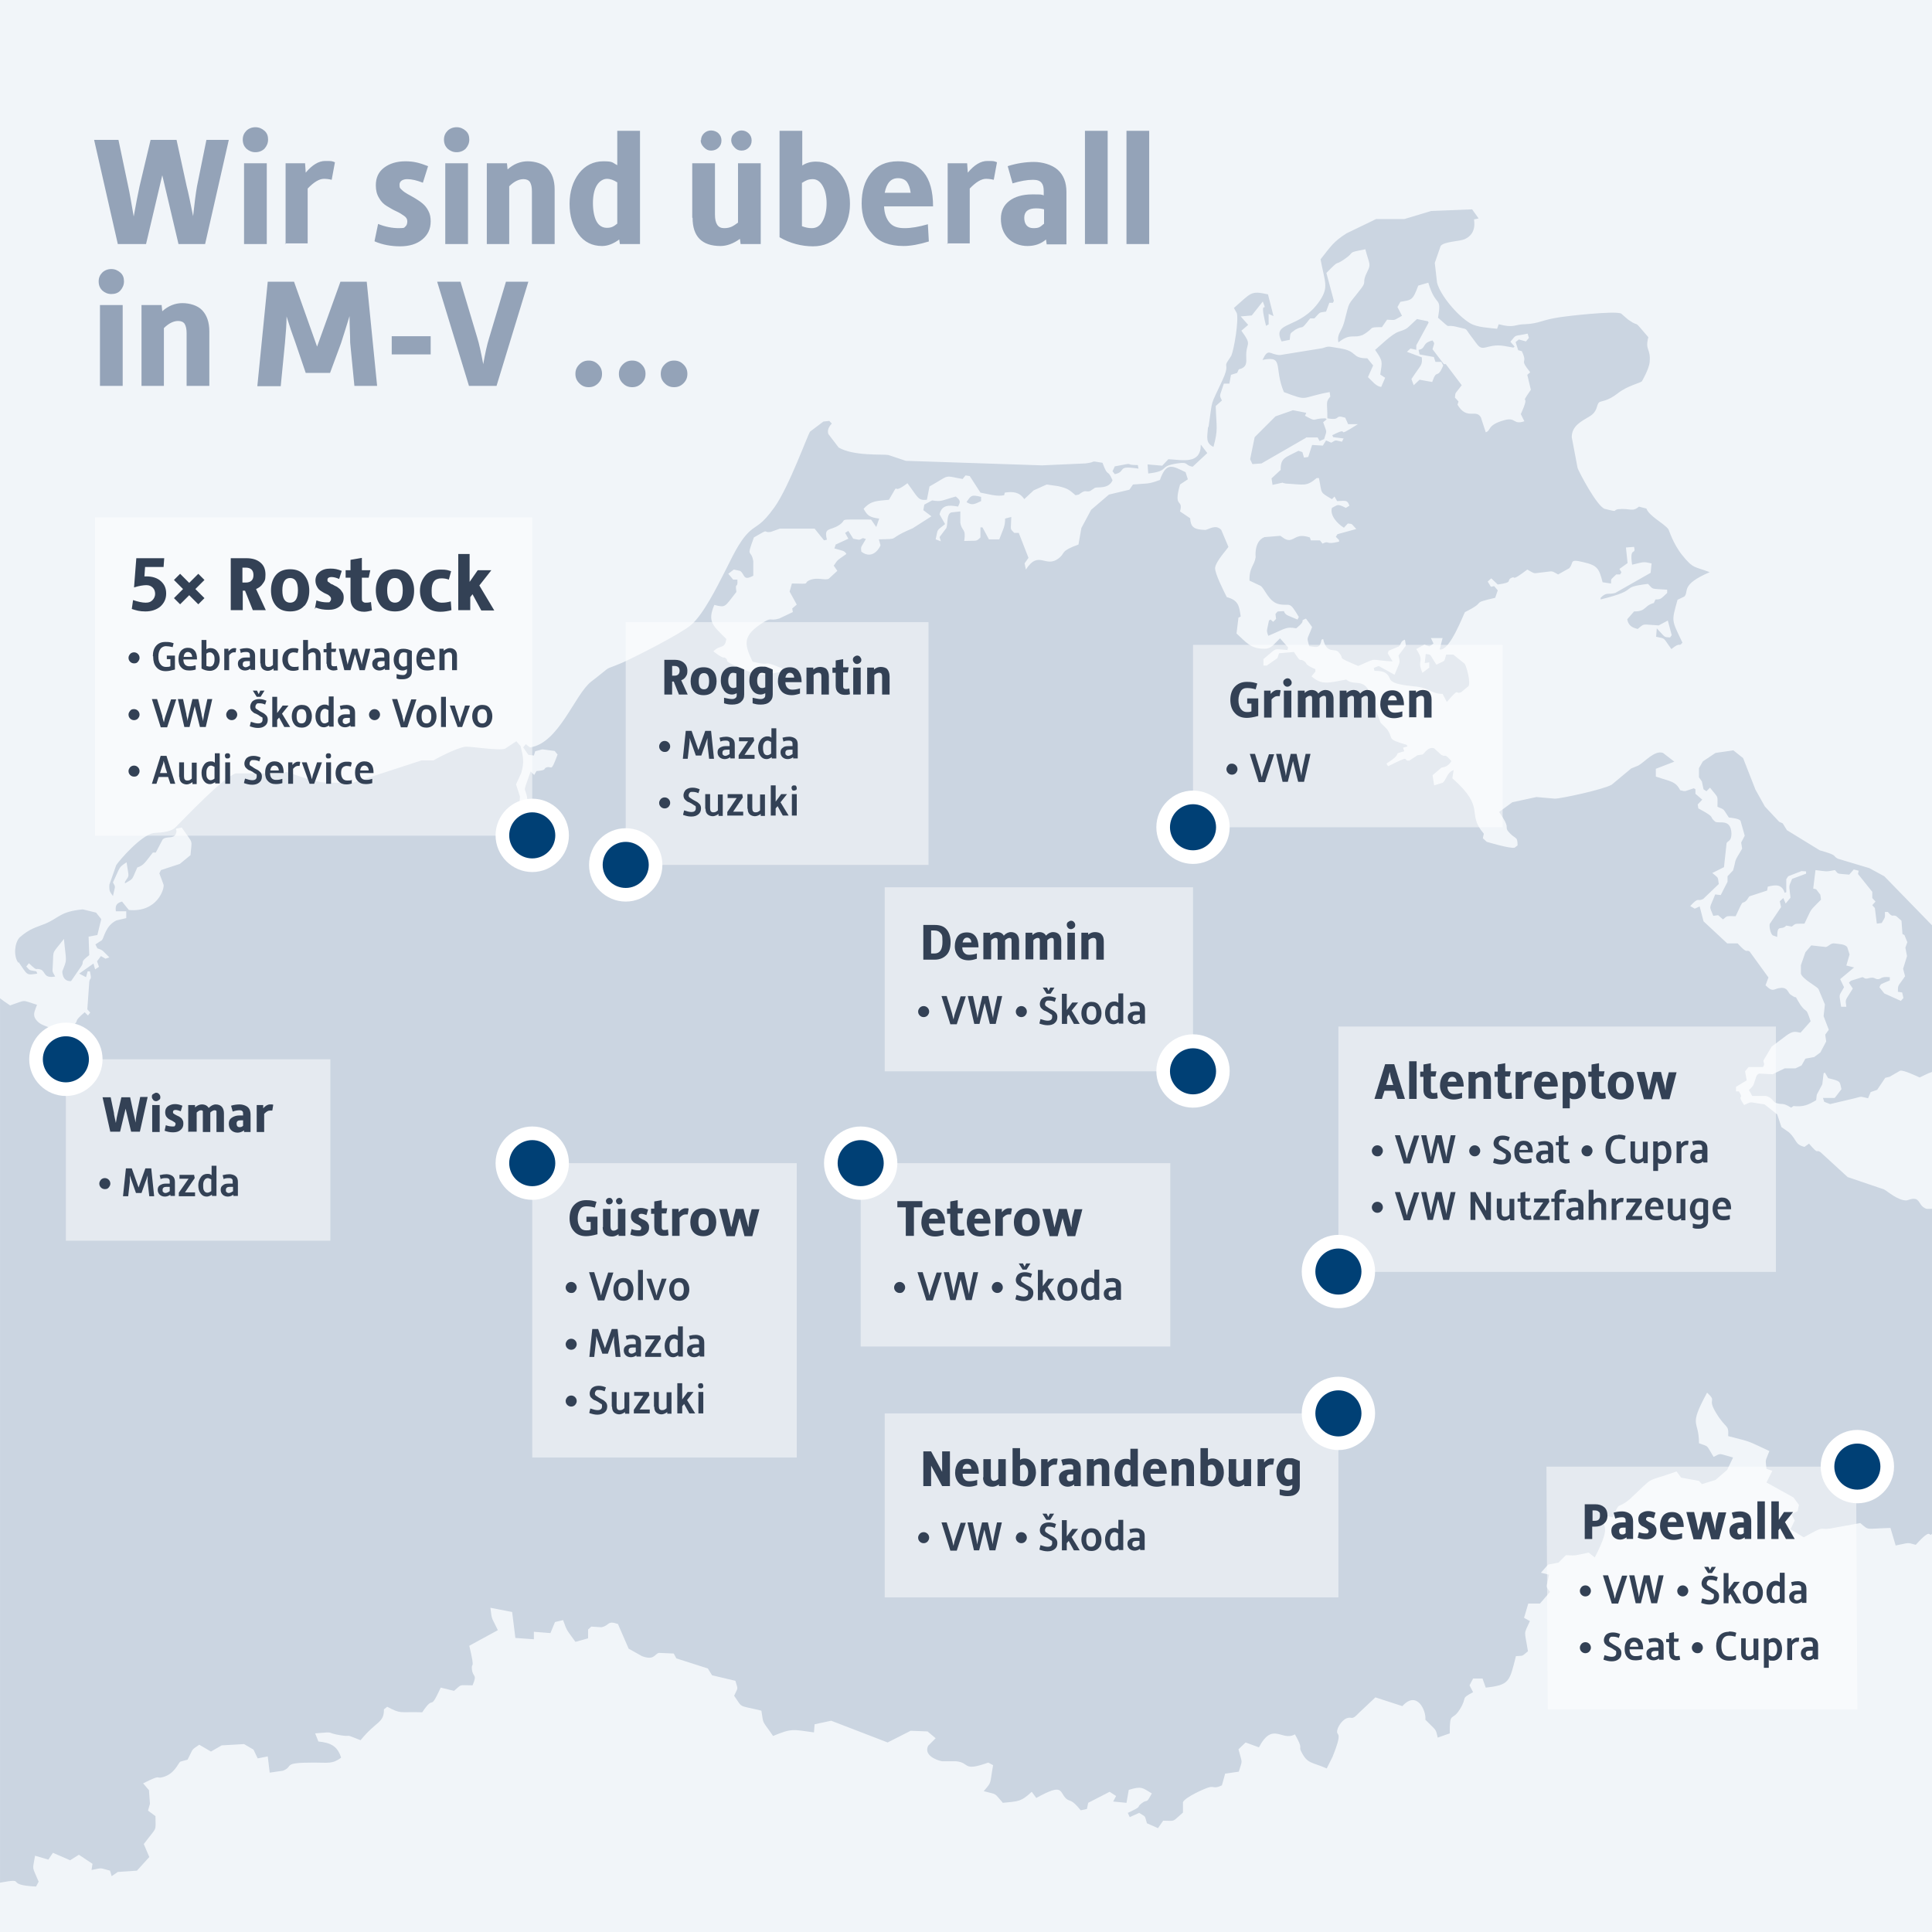
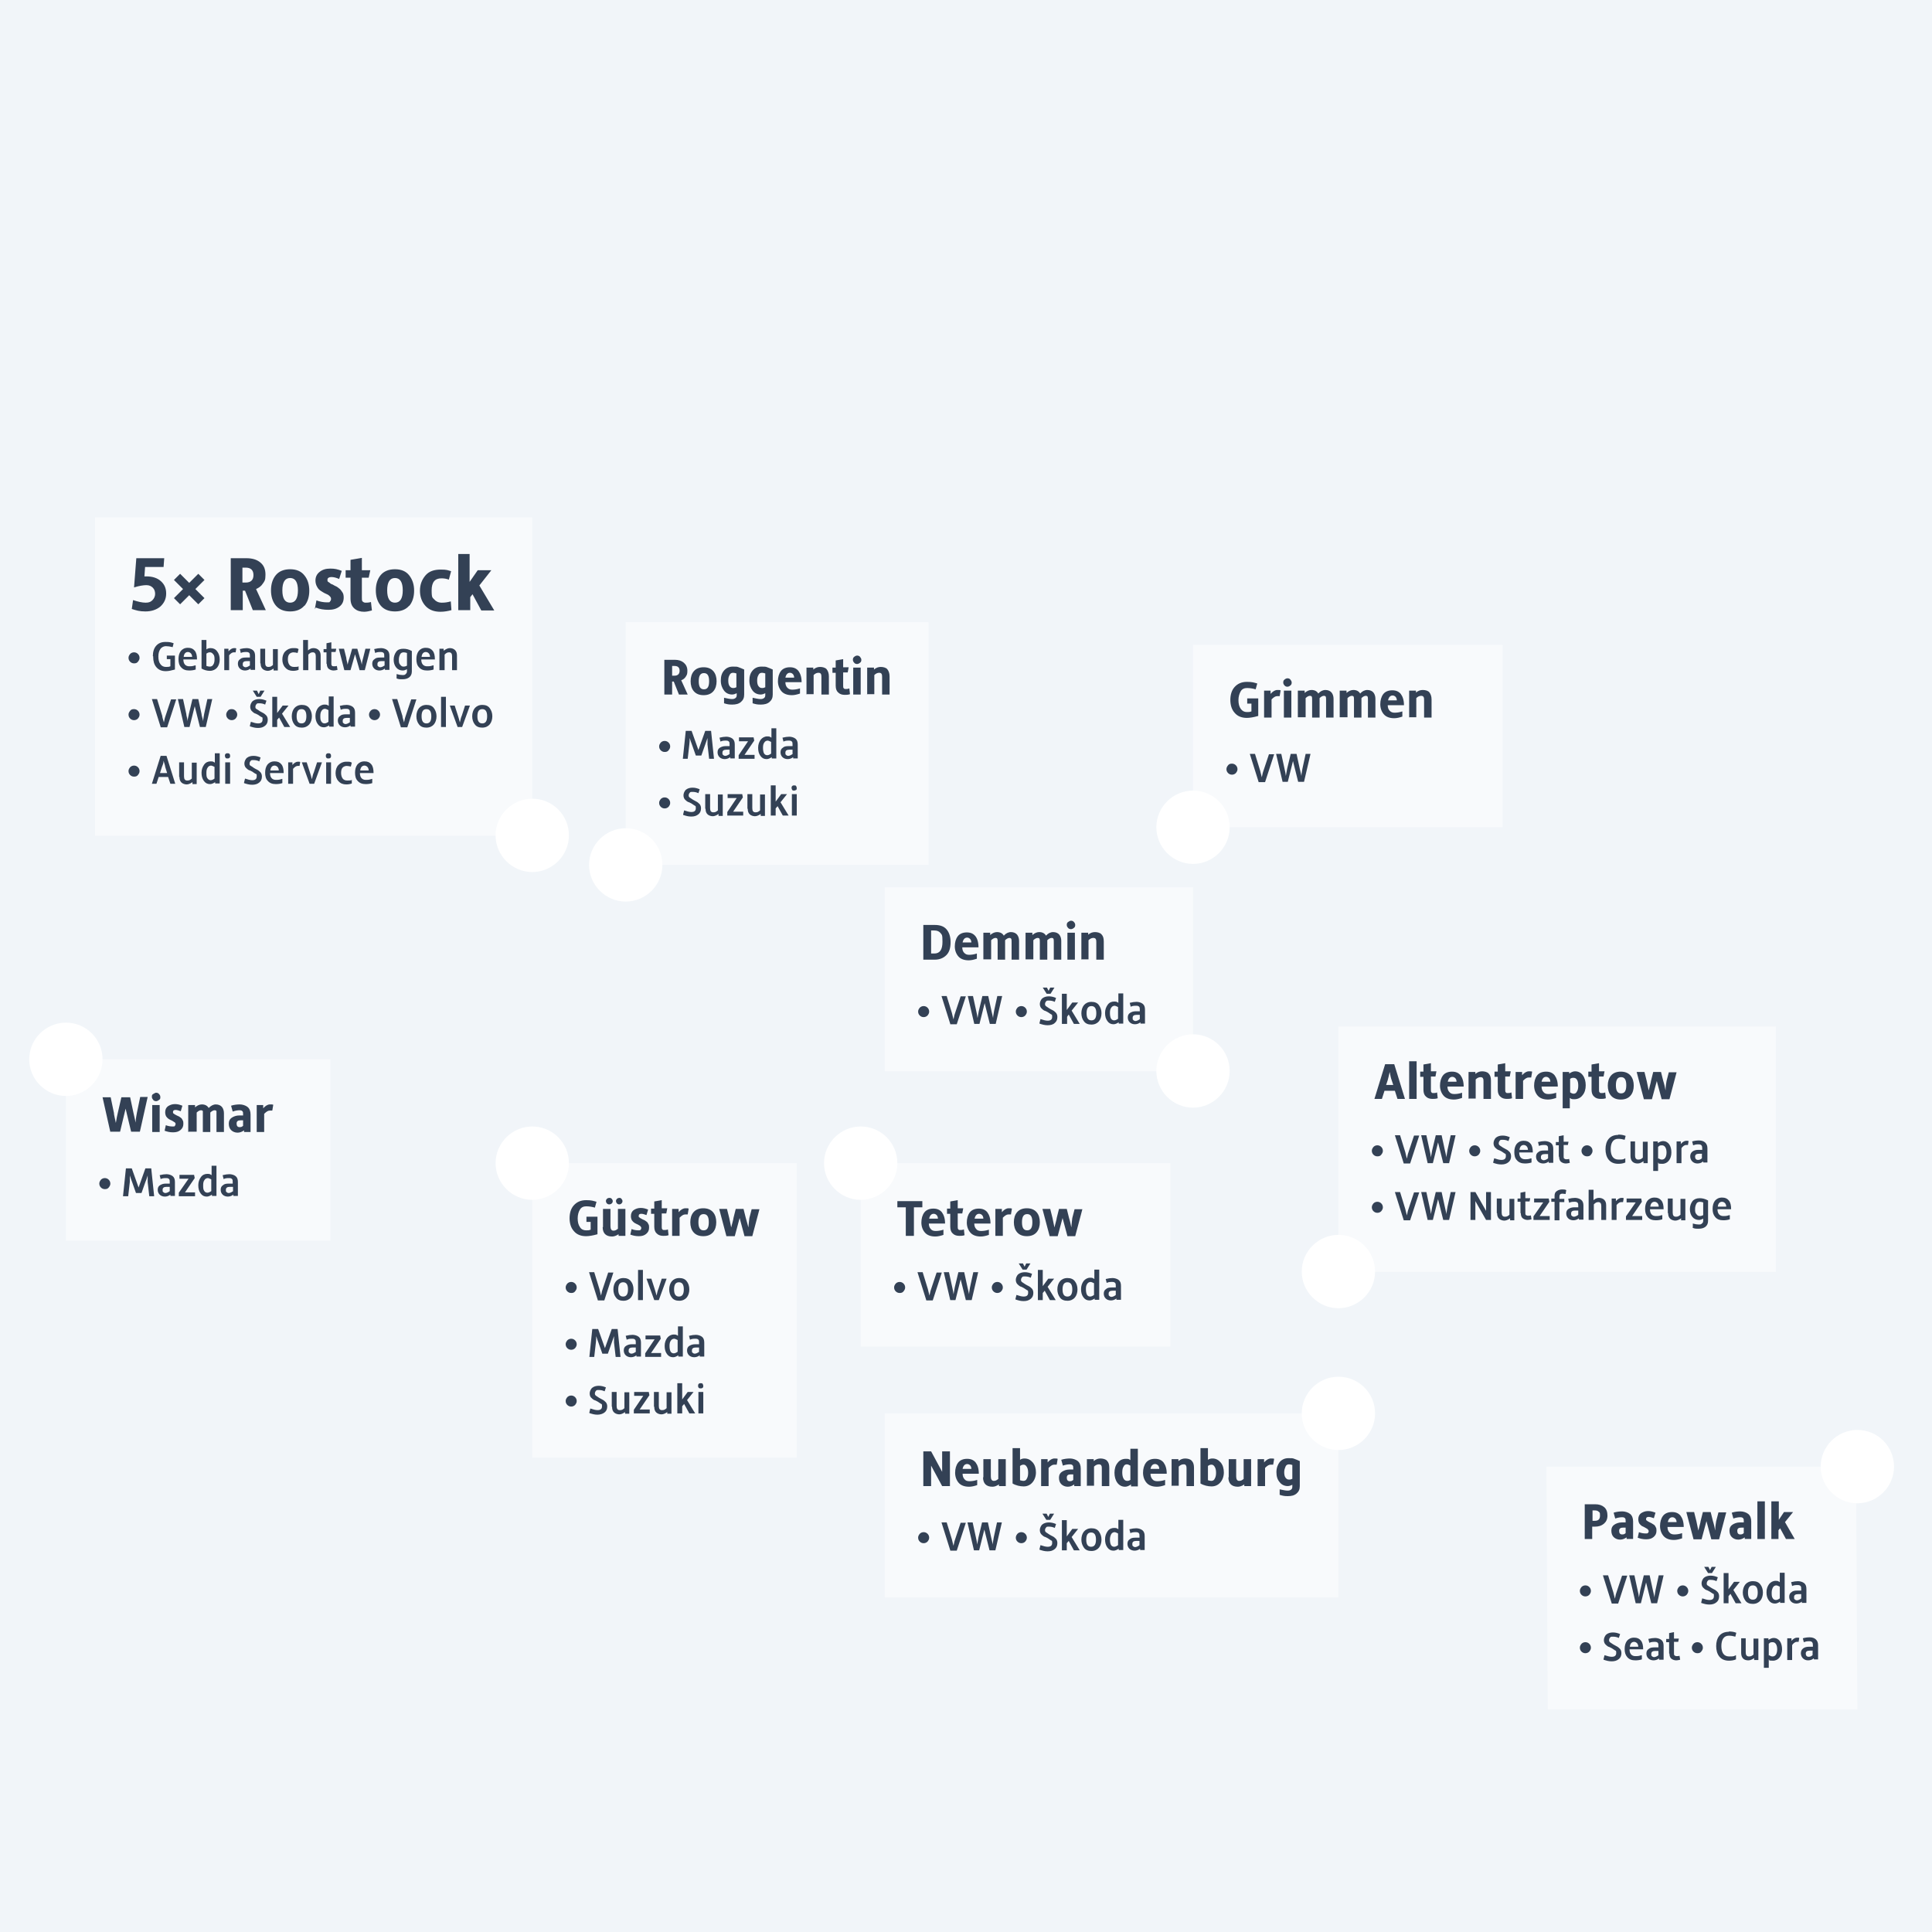
<svg xmlns="http://www.w3.org/2000/svg" id="Ebene_1" version="1.1" viewBox="0 0 595.3 595.3">
  <defs>
    <style>
      .st0, .st1 {
        fill: #fff;
      }

      .st0, .st1, .st2, .st3, .st4 {
        fill-rule: evenodd;
      }

      .st5 {
        fill: #94a3b8;
      }

      .st6 {
        fill: #334155;
      }

      .st1 {
        isolation: isolate;
        opacity: .5;
      }

      .st2 {
        fill: #cbd5e1;
      }

      .st3 {
        fill: #004075;
      }

      .st4 {
        fill: #f1f5f9;
      }
    </style>
  </defs>
  <polygon class="st4" points="0 0 595.3 0 595.3 595.3 0 595.3 0 0" />
-   <path class="st2" d="M595.3,285.6v44.7c-1.3.4-2.9,1.3-3.8,1.7-1.1-.5-4.9-2.3-6-2.1l-3.3,1.9-1.3.3-2.5,3.7-2,.7-.8,1.9c-2.7-.6-1.7-.6-4.1,0l-7.6,1.8-1.8-.7-.4-1.2h3.6c0,.1,2.1-2.7,2.1-2.7-.6-2.4,0-2.4-4.1-3.4l-1-1.7-.4.2-.4,3.4-1.7,3.2-.2,1.7c-2.5,1.5-3.9,2.1-7,1.8l-.7.5c-2.9-1.8-2.5-.7-4.8-1.5-.7-.3-1.3-1.8-3-2.1h-4.2c0-.1-1-1.8-1-1.8,1.6-1.7,1.2-1.1,2-3.4.2-.7.4-1.5,1.2-1.7l4.1.2,3.7-1.8h3.3l1.9-.9,1.2-2.1,2.7-.5,1.9-1.4,1.8-3.4-.3-2.1,1.1-1.5-1.6-4.2.4-3.6-2-4.8c-.7-.9-4.9-3-5.4-4.7v-2.6l1.4-4,1.8-2.1,4.5.5c.9-.2,1.5-1.3,2.7-1.1,1.1.2,3.2.1,3.9,1.2l.7,2.2-1,3.4,2.4.6-4.3,3.6,1.2,2.5c-1.8,3.2-1.5,1.7-.9,6h1.6c-.3-2.6-.5-1.5,2-5.6l-1.2-1.8.6-.6,3.5-1.1c.6,0,.6.6,1.6.4,2.4-.7,2.2.3,3.3.2,1,0,.7-.9,3.6-.6v1c-3,1.3-2.7.9-3.2,2.1l1.5,1.9,5.1,2.3.8-.9-.4-1.7-1.3-.2c0-2.4,0-1.5,2.2-4.8l-.6-2.3,1.2-3.9-.5-2.6.6-1.7-.9-2.2-.6-.3-.3-4.1-1.6-1.4c-1.3-.6-1,.6-2.6-1.3h-.9c0,2,.2,1.3-1,3.4l-1.5.2-.6-4.8-.8-.9,1-1.1-1-1.1v-1.9l-4.4-5.5.2-1-1.5-.4-1.4,1.6c-4-.4-3.2,0-4.4-1.4-3.2.6-2.4.4-6,0l-.7,5.7.9.2,1.3,1.7.2,1.5c-3.9,4-2.6,2.3-5.1,7.4-3.1.1-2.5-.2-3.9.9l-1.7-.3c-1.6,1.7-2.8-.7-2.8,3.5l-1.4-.5c-.7-.6-1.1-2.7-.9-3.5l3.5-5.2-.4-1.8,1.1-1,.7,1.7,1.5-1.8c-.4-4.1-.7-3,.5-5.8l4.3-1.6v-.7c0,0-1.4-.1-1.4-.1l-4.1,1.6-.6.9v4l-.5.2c-.9-2.9-3.1-2.4-5.2-1.9l-.2,1.2-5.5,1.8-.8,1.2c-1.8,1.8-.5-1.4-3.4,4.9-3.2,0-2.4-.2-3.9,1l-1.5-1.3-1.5.2c-1.3-3.4-1.3-1.8.6-6.6l1.7.2,2.1-4.1v-1.7l1.7-1.8c.9-3,.3-2.6,1.8-5l1-1.7-.3-1.9,1.1-2.1-1.3-4.6c-.5-.7-2.8-.9-3.6-1-2-3-1.2-2.3-3.5-3.3,0-3.9.4-2.4-2.3-5.9l-1.1,1.1-.9-.6-.5-2.4-.9-1.3v-2.8c0,0,1.2-2.1,1.2-2.1l3.9-2.6,5.5-.8,3,2.4,3.8,9.7,2.9,5.2,4.4,4.7,1.1.5,1.3,2.1,10.1,6.2c6,1.7,3.7,1.6,5.6,2.6l9.7,2.9,4.6,2.5,14.8,15.2h.2l-.3.4ZM595.3,372.6v100c-1.2,1.4.3-2.5-5,3.4-2.8-.8-2-.6-6.2.2l-1.6-5.4c-8,.2-6.4.9-9.3-1.5l-9.4,1.7c-3.5.5-1.1-1.2-8,2.7l-4.1-2.5,1.3-2.7-1-1.9,1.9-1,.4-1.9-1.7-2.3-8.3-4.6,1.8-3.6-1.8-.6c-.3-3.2-.5-1.9.9-5.5-7.4-3.4-5-2.6-12.7-4.6.2-3.8-.6-2-3.7-7.1-3-4.9.5-3.2-2.8-6.3-5.9,10.9-2.5,8.1-2.5,15.6,3.2,1.2,2.1.3,4.5,4.2,2.5-1.2,1.2-1.1,6,.2l-1.8,3.8-3.6,3.1-4.2,1.3-.9-1-5.5-1-1.4-1.9c-10.4,3.7-6.1.8-14.5,8.6-4,3.3-2.9.2-5.1,5.5l-2.4-.4c-1.9,4.5,2.8,1.1-3.2,12.8l-1.9-1.5c-4,.8-3.5,1-7,.8l-2.3,2.3-3.2.6-2.2,2.5,2.5.6c-.9,4.5-1.1,3.3.3,5.3l-3.1,3.6h-3.6l-1.3,4.4,1.8,1c-2,4.5-1.7,2.4-.6,9.3-2.1,1.7-1.2,1.3-3.7,1.5-2,7.8-1.9,8.9-9.3,9.7l-1-2.8h-2.9l-1.1,2.1,1.1,2.1c-4.1,2.2-1.6,1.3-4.1,5.3-2.4,3.9-3.1.3-3.1,7.4l-3.7,1.3c-.7-3-.4-2-3.8-5.5.3-2.8-2.6-9.2-7.1-4.2l-8.3-2.7-5.1,4.8c-2.4,2.6-2,.9-3.9,1.7-1.3.6-2.9,2.8-2.8,4.2,0,1,1.7,0-1.4,7.6l-1.8,3.6c-4.8-2.1-6-1.3-8-5.5-.6-1.4.8-.4-1.8-5-4.1,2.3-6.8-4.1-11.1,4l-4.1-1.5-2.2,2.1c1.2,4.6,1.3,3,.1,6.9l-4.2.6-1,3.6c-2.4,1.2-2.4.2-3.9.6-1.3.3-7.5,3.1-8.1,4.6v3.2c-3.6,3.1-2.1,2.5-6.1,2.5l-1.6,2.3-3.4-1.5c-.8-2.6-.2-1.8-2.4-3.2l-2.9,1.3-.6-1.3c4.9-2.3,2.4-1.5,4.2-2.9,2-1.6,1.3.5,3.2-3.1-3-1.8-3.1-2.3-7.1-1.1l-.7,4-4.1-.4.9-1.7-2-1.3-6.6,3.4-.4,1.9-1.9.4c-3-3.7-3.2-2.5-4.5-3.6-2.2-2.1-.7-4.9-9.2-.2l-1.4-1.9c-3.4,3.2-4.3,2.9-8.9,3.4-2.9-3.3-1.5-2.4-5.9-3.6,2.6-3,1.8-1.9,2.9-8l-1.5-.8c-8.1,2.9-5.5,0-9.9-.4h-4.3c-2.1-.4-5.7-2-4.3-4.8l2.3-2.3-2.5-2.1-5.2-.2-7.1,3.6-17.4-6.7-5.1,1.1-.2,2.5c-6.6-.9-6.8-1.3-12.6,1.1-3.4-5-2.9-3.2-3.6-7.8-7.4-1.8-5.6-.6-8.4-4.6,1.3-2.8,1.2-1.7.4-4.6l-7.2-1.7-1.3-2.1-9.7-3.1-.8-1.5-4.6-.2c-1.4.4-1.4,2.4-5.2,1l-4.1-2.3-3.3-7.6c-3.4-1.2-2.5.5-5.1,1l-3.1-.2-1,.9v2.7c.1,0-3.9,1.1-3.9,1.1-2.6-3.7-2.5-3-3.8-6.7l-2.5.6-1.4,3.4-5.1-.4v2.3c-.1,0-5.7-.4-5.7-.4l-1-8-6.7-1.3c.5,4,.3,2.7,2.3,6.9l-8.8,4.8c1.9,8.1.6,4.8.8,7.1.2,2.8,1.8,1.4.2,5.1-4.5,0-3.1-.5-5.7,1.7l-4.1-1c-3.7,8-1.7,1.6-5.7,7.6-7.3-.2-6.4.6-10.8-1.7l-1,.8c0,4.3-2.2,3.4-7.2,9.5-5.6-2.2-2.2-.9-6.1-1.5-5.1-.8-1.1-1.2-7.9-.6l1,2.5c3.8.4,5.9,1.4,7,5-2.7,2-4,1.5-8.4,1.5-10.1,0-6,1.1-9.5,2.5l-4.1.6-.6-5-3.1.6-1.3-2.7-2.9-1.7-6.9.4-3.3,1.9-3.6-2.1c-2.6,1.8-1.7.9-3.6,4.6l-2.2.6c-.8.5-1.7,3.8-5.5,4.8-2.3.6,0-1.1-6,1.9l1.8,2.1.3,4.2-.6,2.1,2.3,1.7c0,5,.7,2.9-3.6,8.6l1.7,4-3.8,4.2-5.9.4-1.9,1.3-.5-1.7c-3.5-.9-2.1-.9-5.7-.2l.3-1.9-4.2-2.8-2.7,1.7-5.3-2.3-1.4,2.1-4.1-1.2c-.8,4.8-1,2.9,1.1,8l-.8,1.5c-10.2-.5-2.3-2.8-11.1-1.2v-272.5c.6.5,1.5,1.1,3.1,2.2,5.3-1.8,3.3-1.7,8.3-.2-.6,1.8-1.5,3-.3,4.6,1.9,2.5,4.5,1.6,6.9,4.4l-.4,1.9c1.1,1.3,3.4,1.3,5,1v-.8l-2.2-2.4c.8-1.9,1.7-1.6,2.7-2.8,1.1-1.3-.4-.7,3-3.6l1,1,.7-.9-.9-1,.6-8.4c.2-1.7.9-.1.2-3.3h-.7l-.5,1.8-2.1-1.1,4.4-3.1.5,1.8,1.2-.8-.6-1.7,1.2-1.6,1.4.8,1.2-.4c-2.2-2.1-1.7-2.1-3.7-2.8l-.6-1.2,2-1.3c.7-.8,1.1-4.5,4.5-6.1l3-.7v-2.1h-3.2c-.3-1.9.4-2.6,1.9-3l2.1,2.6c8.8.8,11-6.6,10.7-7.8l-1.3-3.5.5-1,5.8-1.9,3.3-2.7c.4-5.2,1-3.1-2.7-8.5-3.2.6-.9.1-1.9,2.1-.8,1.5-2.9.4-4,1.6l-2.1,4h-.9c-2.4,3-2.7,3.9-4.8,4.6-1.9,4.2-1,3.2-3.8,4.9v-.5c1.5-2.3,1.2-1,.5-6-2.6,1.7-1.9,1.4-4.2,6.2.9,1.7.7.8,0,4.2-.9-1.3-1.2-1.4-1.1-3.5l2.1-6c1.2-1.8,7.6-9.1,11.4-9.9,1.2-.2,5,0,6.8-1.7,3.2-3.2,15-15.7,18.7-16.7h12.9c0,.1,2.7-.4,2.7-.4.6,0,7.3,2.8,11.5,3.2l8.6.2,21.5-7h3.7c0-.1,7-3.9,9.8-4.2,1.3-.2,10.3,1.3,12.2.6l3.5-2.3,1.3,1.5c.8,3.2,1.2,4.9.2,8.3l-1.6,3.5,1.2,3.7-.4,6.7c2.3.6,1.5,1.9,3.3,4l4,2.3,2.7-.6,3.6.2.4-.7-.5-.5-5.7.6c-8.3-8-5.1-5.5-5-9.9-.5-6.4-2.1-1.4.9-9.8l1.1,1.1.7-1.2c3.4-.3,2-.7,3-1.1,1.9-.7,1.3,1.9,3.5-4l-.9-1.1-3.8-.5-2.2.6-.4,1.3-1.7-.2-1.6-2.3.8-1,1.3,1c8.9-1.2,13.8-16.4,18.9-20.3,7.4-5.7,3-3,9.3-5.7,3.7-1.6,18.1-8.9,21.4-11.7,3.8-3.2,8.1-11.9,10.4-16.4h0c2.1-4,4.3-9.3,7.6-12.4,2.4-2.2,3.6-1.7,7.8-7.6,4.4-6.2,10.2-22.3,10.9-23.2l4.1-3.1,1.8-.2.8.8c-.6.7-1.5,1.7-1.1,3.2l3.2,4.2c4.6,2.7,13.5,2,15.3,2.3l5.4,1.8,42,1.4,13.4-.6c3.9-.5.7-.9,5.2-.2,1.8,4.9,1.4,1.5,3.1,5.4-1.2,2.7-4.3,2-5.4,2.3l-1.5,1c-1.5.5-1.2-.7-3.5,1.1l-1,.2c-1.9-1.6-2.3-2.1-5.4-2.8l-3.5-.5-4,1.8-2.9,2.7h0c-1.5-2.2-3.5-2.4-6-2l-.2.8c-2.3.5-5-.4-7.3-.8l-3.3-5.1-1.3-.2-.9,1.1c-6.1-1.1-3.6-1.4-10.2,2.3l-.8,4.1c-2.8.3-2.7-.7-6-5.1-5.7,4.4-1.7-1.7-5.7,5.1-3.7.4-5.5.2-7.8,2.8,1.2,2.1,1.8,2.6,4.8,3l-.9,2.6-1.6-2.3c-11.6,0-6.7-.3-10,1.8-2.7,1.7-4.6.5-3.6,4.4l-.9.2-2.9-3.6h-10.7l-2.8,1c-2.8.4.1-1.4-5.2,1.7-2.5,6.8-.9,3.3-.2,7.3v4.5c-3.3,1.8-2.5-.5-4.1-1.5l-1.9-.4-1.7,1.3,1.5,1.8h1.3c.2,3.2-.8.3-.3,3.8-3.7,4.7-3.2,4.9-6.8,4-2.2,5.2-.5,6.3,3.7,10.5-.5,3.3-1.8,1.6-4,3.8,3.6,2.8,3,1.5,3.8,2.1,1.2.9-1.3.6,4.2,2.9,5.7,2.5,6.4,2.6,13,1.3l.3-1c-7.4-3-2.2-.4-9.2-2.1-2.5-5.2-3.1-7.7,2.2-11.4,4.1-2.8,2.6-.9,6-1.9l4.2-2-.2-1.1,1.4-1.2-2.2-4,.7-2.5c6.5.2,3.2,0,5.4-1,2.5-1.1,4.9.2,6-.5l2.6-2.4-1.1-1.6c1.4-2.1,1.1-1.6,3.9-3.6-.7-1.1-1-.9-3.7-1.7l.4-1.2,3.9-1.8-1-1.8,1-.6,1.5,2.4c2.3.4,1.6.5,3-.2l.9.3c-1.6,2.8-1.6,2.2-1.4,3.9,3.7,2.8,5.9-1.7,5.9-2l-.5-1.8c7.2-.2,1.8.2,10.4-3.4l5.8-3.7-2.5-1.9.3-1.7,2.4-1.3c3,.5,2.9,0,7.3-1.2,1.6,1.3,1.4,1.7.7,3.1-2.8-.5-5-.6-5.7,2.4l1.7,3c-2.8,2.3-2.1,1.2-2.9,4.7l1.6.6-.4-1.3,2.1-2.8c.5-1.3,0-4.3,1.5-4.8l2.8-.3v3.5c.5,2.8,1.8,1.6,1.2,5.6,4-.2,3.6.3,5-1.1v-3.1h.6c0-.1,2,3.7,2,3.7h3.2c1.2-3.2,1.8-3.9,1.8-6.4l1.9-.5c-.1,4.4-.5,3.4.9,4.9h1.4l3,7.7-1.2,1.7.4,1.9c4.1-6.3,6.1,0,10.4-3.7,1.7-1.4.2-2,5.8-4l.9-5.1,3-5.6,5.5-4.7,6.3-1.5,1.1-1.6c4.5-.4,4.5,0,8.3-1.4,2-5.7,3.9-4.3,7.9-2.4l.7,2.2-2.4,1.6c-2.2,7.7,1.1,4.1,0,8.3l3.1,2.1c.2,2.7,1.1,3.5,4.7,3.6,1-.1,3.2-1.9,4.9,0l2.2,5.2c0,.3-3.9,4.4-4.1,6.5-.1,1.7,2.7,7.2,3.6,9,3.7,1,3.8,2.8,4.3,6l-.7.3-.6,4.9c2.9,2.6,4.3,4.8,8.7,4.7,2,0,2.6-1.2,4.7-3.2l2.5,2.8-.2.8c-4.7-.3-2.9-.9-7.4,2.8v2c-.1,0,1,0,1,0l3.3-2.3.5-1.5,4.6-.4c2.5,3.9,1.5,1.7,3.1,2.8,1.2.8-.2.9,3.5,2.5v.7c.1,0-1.2,1.5-1.2,1.5,3.2,2.8,5.2,2,10.7,1,2.2,1.9,4.6-.1,6.6,2.8l4,10.5,1.9,1.9c2.4,3.2-.5,3,6.1,4.9l.3.5-1.4.4.4,1.1c-4.4,1.2.4,0-5.5,3.8l.5.8c7.7-3.8,4.1-1.7,6.5-1.7l2.6-1.7,1.5-.2c.5-.2,1.8-2.6,3.6-1.9l2.2,2c1.6.9.7-.8,3.1,1.9-1,2-3,2-3,2l-2.8,2.4.5,3.1,2.6-.8c1.2-.9,1.3-3.2,3.4-3.9l-.4,2.5c10.7,9.5,4.1,10.6,9.7,17.1l-.3,1.4,1.2,1.1s7.3,2.2,8.6,1.8l.9-.7c0-3.2-.8-1.6-3.1-4.6-.8-1.4.9-.7-2.6-5.7l4.1-3,7.4-1.6,5.7.5c1.8,0,14.9-2.8,17.5-4.3l6-5,2.2-.9c2-1.1,5-4.8,7.6-3.9l3.5,2.7-5.7,2.2v2.4c4.4,1.5,6.1,1.4,7.5,4.2,1.9.5,1.3.3,4.2-.6l.5.3v1.4l2.1,1.8-1.4,1.5.2,1.2c5.8,3.1,3,2.3,5.2,4.1,1.2.7,4.8-1.1,5,3.6,0,2.5-1.1,2.2-1.5,3l-.8,7.4-3.6,1.8c2.1,1.8,1.6,1,2,3.4l-4.8,4.6c-1.9,1-1.2-.9-4,2.2l1.4.8,1.5-.7,1.2,4.6,7.3,6.8h3.2c3.3,3.6,2.5,1.7,3.7,2.5l5.8,8-.9,2.4c2.5,2.5,2.5.9,4.8.8,2-.1,2.1,1.4,2.8,2,3.2,2.3.4-1.1,3.2,3.3,2.1,2.9,1.5.2,3.1,5l-3.1,3.5c-1.8-.3-2.3-.6-4.4.9l-4.5,3.4-2.5,4.2c-.2.9.6.9-.2,2.1h-4.4l-1.1,1.3.5,2.8-3.3,2v1.4h.9c1.8,2.9-.9.5,1.6,4.2,2.7-1.2,1.1-.9,6.3-.2l3.9,3.1,1.3,3.9,2.3,1.6c2.6,2.4,1.7,3.7,4.8,4.5l1.4-1c3.2,3.7,1.9,1.6,3.5,2.6l8.4,7.7,11.2,3.8c1,.5,4.3,3.5,7,3.4.2,0,2.2-1,3.2-.2.9.6,1.1,2.3,3,2.8h1.6ZM5.6,296.6c-1.4-1.9-1.2-5.9.4-7.7,3.1-2.8,5.3-3.2,8-4.3,4.4-1.9,4.5-3.7,11.5-4.4l4.1,1,1.6,2h0l-1.2,4.9h0l-2.7.5.2,5.7c-3.2,2.5-1.3,1.8-2.5,3.5l-3.1,4.5c-2.8.2-2.7-3-2.7-3,1.6-4.1,1.2-2.5.5-10-3.7,4.8-3.2,3.2-3.4,7.4-.1,3.1-.4,2.2.7,4.2-3.5.6-2.9-1.3-4.3-2.1-2.2-.8-.7.9-3.8-2l-.8,1c1.3,1.4.6,1,3.1,1.5h0l.3.7c-3.5.5-2.9.6-5.8-3.6h0v.2ZM395.3,148.7l-3.2.7-.3-2,2.8-2.6c0-3.8,1.3-3.7,5.5-5.9l1.2.4.5,1.7,1.3-.2,1.2-3.7,3.3.2,1-1.6,1.6.7c1.6-.9.9-.8,3.3-.3l.5-1-3.2-.4-.3-.6c6.5-3.3-.3,1.8,7.9-3.4h-3l-.9-2c-3.7-1.1-.9,1-5.5.2,0-5.1-.6-4.9.9-6.7l-.2-1.4c-9.3,1.7-6.2,3-14.1,0-3.2-7.6.2-11.3-6.6-9.9,1.9-3.9,2.1-1.6,5.4-1.5l13-2.1c2.4-.8,1.8-.5,5.3,0,5.9.9,3.5,3.1,8.6,3.1l1.8,2.2-1.6,3.6c1.1,1,2.6,3,4.1,3l1.2-2.8-1.5-1c.6-4.1.9-4-1.6-7.6,1.3-1,5.1-4.9,7.3-5.6,3-1,2.3-.9,5.6-3.9l3.4.7.2.4-3.8,7v1.4c.1,0-1.8-.4-1.8-.4l-1.1,1,4.6,1.7c.2,2.6-.2,2.1-3.2,6.7l.7,1.9,1.8-1.7,3.9.7c1.5-4.4,1.5-.5,3.4-5.1l-.6-1.1h-1.8c0,0-.5-1.5-.5-1.5l-4.4-.8-.3-1.4c2.4-.4.9-2.1,4.3-2.9.7,1.1.6.5,0,2.7l3.5,4.6h.6c0,0,4.9,6.5,4.9,6.5-2.2,2.9-1.9,2-2.1,3.8l1.1,1.2-.3,1c2.9,4.9,5.7,1.2,7.2,3.9l1.5,4.6c1.7-.5.3-2.2,5.6-3.7,3.8-1.1,2.7,1.5,6.3.3l-1.1-2.2c3.4-7.5-.9-1.7,3.1-7.5l-1.1-4.6.9-.8c-3.7-4.6-.5-2.2-2.6-6.5l-1.1-.3-.8-2.5,1-.8,2.2.6.9-1.1-.4-1.3c-4.5,1-3.2,0-5.3,2.5l1.3,1.5-.4.3c-2.6-.4-4.4-1.1-7.5-.3-3.2.9-2.8.3-5.9-3.7-1.6-2.2-.6-1.5-3.7-2.3-4.6-1.2-1.4,1.2-6.1-2.9,1.2-7-.6-2.8-3-10.8l-3.1.9c-1.7,4.6-2,4.4-5.5,5l-.9,1.6,1.4,2.7c-2.9,1.6-1.8,1.3-4.6,1.2l-1.6,2.3c-4.6,0-2,.2-5.9,2.4-3,1.2-3.7-.7-7.5,2.3h0c-.5-2.8.9-3,1.8-6.3,1.9-7.1.6-4.3,5.2-10.3,1.9-2.5,0-1.5,2-5.4,1.1-2.2.5-2.1-.7-6.7-6.1,1.2-2.8.6-6.5,3.1-3.3,2.3-1-.4-5.5,4.2l2.3,8.6-.3.6h-1.1c0,0-1,2.7-1,2.7h0c-2.4.4-1.6,0-3.6,2.1h-1.3c-3.3,4.2-1.6,1.8-4.6,3.5-1.8,1.4-1.4.7-1.7,3.1l-2.5.5c-3.2-6.5,5.6-3.4,11.8-12.6,2.8-4.2,1.5-5.7.2-12.7,3.1-3.9,3.9-5.4,8-8l9.1-4.4h8.7l8.3-2.5,12.6-.5,2,2.8-1.4.3c-.1.2,1.1,4.3-2.9,6.1-1.6.7-6.4.7-7.4,2.1l-1.8,5.2.7,6.1c1,3.9,6.3,10.2,10.2,12.5,2.2,1.3,5.8,1.4,8.3,1.7l.5-1.4c4.8,1.3,5,0,8,0,4.7-.2,4.9-1.3,11.1-2.2,1.8-.3,16.6-2,18.6-1.1l2.2,1.9c4.2,2.9.8-.9,6.2,5.4-1.1,4.2.8,3.3.4,7.7-.2,2.2-2.4,5.9-2.4,5.9-.5.5-4.5,1.4-7.3,3.6-3.4,2.7-5.4,2.4-5.9,2.9-.9.9-.3,2.7-2.9,4.3-2.5,1.5-5.5,2.9-5.5,6.4l1.8,9.5c.4,1.2,6,11.9,8.4,12.6,4.4,1.1,2.3.5,4,.1,3.9-.4,4.4,1,6.5-.8l2.3.6c.9,2.4,5.4,4.5,6.8,6.4.2.3,1.4,4.4,4.2,7.9,3.5,4.4,3.9,3.5,8.5,5.3-9.1,3.9-6.3,5.9-7.8,7.5l-2.1,1c-1.9,6.9-1.9,6,1.5,13.2-1.2,1.6-.4-.5-3.4,2-2.8-3.9-1.7-3.1-4.7-3.8l.2-2.6c2.7,2.8,2,2.7,4.1,2.8l.5-.7-1.2-4.5-2.8,1.5c-5.5-.3-4.2-.7-6.5,1.1-1-.3-2.8-.6-3.2-3l2.1-2.4c3.9,0,3-1.8,6.1-2.6l.5-1.1c1.6,0,1.6-.1,3.6-2v-1c-5.2-.4-4.1.1-5.9-1.8-9.6,1.2-1.6,1.6-14.6,4.8v-.5c1.8-1.9,2.4-.9,4.5-1.5l10.9-6.2.3-2.9c-2.6-.5-1.9-.6-6,.4-.9-5.9,1.3-2.7.6-5.5l-2.5.2.5,4.8-2.5,1.8.6,1-.4.7h-1.2c-1.9,1.9-1.5,1.1-1.6,2.8l-2.6-.4c-1.1-4.3-1.6-5.2-6-6.2-4.5-1.1-2.7.2-4.3,1.9l-3.4,1.9c-2.4-1.3-1.2-1-5.2-.6-2.7.3-1.7.5-4.3-.9-5.3,4-3.4,1.9-4.8,2.5-1.9.9.8,1.4-4.3,2.1l-2-1.9-1.1,1,1,1.6,1-.2,1.1,1.3-.8,2.3c-8.1,1.9-2,.8-9.3,4.4-.4.5-4.7,12.2-7.8,11.5l.9-3.5h-3.6l.8,1.7-1.3.9-1.5-.6-2.5,1.4c2.8,4.3,0,3,1.9,7.3l2.1-1.6v-1.6l-1.4.2.3-2.8c1.9.3,1-.2,3.3,3.3,3.1-1.6,2.2-.6,3-3.1h2.2l3.5,2.8c.6.9,1.9,5.7,1.2,6.9l-2.3,1.9c-2.1.8-.2-1.8-4.4,3l-1.3-2.5c-3.4,0-3.9-1.7-7.8-2.2-1.9-.3-7.7-.5-8.4-2.4-.8-1.9-1.8-2.5-4.8-2.5l-.2-.9,1.5-.6,4.9,2.7c1.7-4.3,1.8-3.4,1.2-5.9l2.3-3.1-.3-1.8c-1.4.4-1.1,1.4-1.9,2.1l-3.1,1.3-.3.8,1.5,2.5c-7.6-.4-4.1-1.4-10.6,1.4-7.5-3.2-3.7-1.7-6.1-4.3-1.2-1.3-3.6.8-4.7-4l-.5.2c-.5,2.7-1.3,2.4-3.8,2-.8-3.1-.7-1.6.9-5.9l-1.9-2.6c-2.4,1,.6.1-3,3-3.2-.6-3.3.1-8.6,2.3-.7-1.9-.4-1.4.2-4.7l.5-.3.8.7.9-.9-.2-1.5c.9-1.1.3-.7,2.6-.9.5,1.4,1.3,1.3,4.2,2.6l.4-.8c-3-5.1-2.5-3.3-5.9-3.9-3.4-.6-4.5-4.8-5.9-5.7l-3.4-1.6c-.1-4.1,1.5-4.6,1.9-7.2,0,0-.6-4.9,2.7-6.2l4.9-.4c.2,0,1.5,1.4,2.8,1.3,1.9-.2,2.3-2.1,6.3-.8l.3.9h2.8l.8,1c2.3-1.1.6.5,5.1-.6v-.5l-1-1,.5-.8,5.8-1.6c-1.7-1.8-1-1.5-2.6-1.7l-1.2,1.3c-2-1.2-4.4-3.8-3.7-6.1,1.8-.9,1.6-1.4,4.3,0l1.1-.7c-.7-1.8-1-1.5-3.8-1.4l-.8-1.4-.8.8c-3.9-2.3-3-1.6-4-6.5h-.7c-3.2,2.7-3.8,2-9.5,1.7h0l-.9-.2ZM302.3,153.1v1.3c-2.1,1-2.8,1.4-4.5.3h0c1.4-1.9,1.3-2.4,4.5-1.6h0ZM350.6,143.3h0l.2,1.1c-7.1-1.1-3.5.9-7.3,1.7l-.7-.9.7-1.5c7.2-1.4,2.1-.4,7.1-.4h0ZM358.1,143.5l1.9-2c4.4.2,10,1.7,10-4.5h0l2,2.6-4.5,4.2h0c-2.6-.4-1-1.6-4.8-1-6,.9-2,2.3-8.9,3.1h0l-.2-2.8,4.6.4h-.1ZM372.4,131.4c1.4-9.3.3-5.6,4.2-14.1,2.3-4.9.6-4.2,1.5-5.7l1.3-2c.9-2.2,2.3-10.8,1.7-13.1l-.9-1.6h0c5.4-4.7,5.1-5.4,10.5-4.2l1.7,6.7h0l-1.5-.7v3.3h-.1l-.7.4c-2.4-9.7.8-3-1-7.5l-3.4,4.3-3.4.3,2.3,2.6-2.1,1.8c3.6,4.9,1.3,3.4,1.5,8.2,0,1.3.4,3.1-2.3,3.7l-.5,1.1-1.9.6-.5,2.7h-1.7c-1.3,4.2-1.5,3.3-.6,5.2l-1.9,1.7c.2,6.7.8,7.1-.7,12.6-2.5-1.2-1.9-3-1.7-5.9h0l.2-.4ZM402.4,134.9l-13.7,7.9-2.8.2-.7-1.5,1.4-6.8,6.4-6.4,5.4-1.9,4.1.8h0l-.4.9c4,2.2,1.8.8,6.3.8h0l.4.3h0l-1.1.9c1.2,3.5,1.2,2.2.3,5.2l-1.4.6-.6-1.1h-3.6Z" />
  <path class="st1" d="M265.2,358.4h95.4v56.5h-95.4v-56.5h0ZM20.3,326.4h81.5v55.9H20.3v-55.9h0ZM164,358.4h81.5v90.7h-81.5v-90.7h0ZM272.6,435.5h139.8v56.7h-139.8v-56.7h0ZM476.5,451.9h95.4l.4,74.8h-95.4l-.4-74.8h0ZM412.4,316.3h134.8v75.6h-134.8v-75.6h0ZM272.6,273.4h95v56.7h-95v-56.7h0ZM367.6,198.7h95.4v56.2h-95.4v-56.2h0ZM192.8,191.7h93.3v74.8h-93.3v-74.8h0ZM29.3,159.4h134.7v98.1H29.3v-98.1h0Z" />
  <path class="st6" d="M40.6,187.7l.4-2.8c1.5.5,2.8.8,3.9.8s1.6-.3,2.1-.8.8-1.2.8-1.9-.2-1.4-.7-1.9-1.1-.8-2-.8-2.2.2-3.8.7l.7-9h8.6l-.2,2.7h-5.7l-.2,2.9h.6c1.9,0,3.4.5,4.5,1.5s1.6,2.2,1.6,3.8-.6,2.9-1.8,4c-1.2,1-2.8,1.5-4.6,1.5s-2.8-.3-4.3-.8h.1ZM53.6,184.3l2.8-2.8-2.8-2.8,1.9-1.9,2.8,2.8,2.8-2.8,1.9,1.9-2.8,2.8,2.8,2.8-1.9,1.9-2.8-2.8-2.8,2.8-1.9-1.9h0ZM71.1,188.1v-16.1h4.8c1.8,0,3.2.4,4.3,1.3s1.6,2.1,1.6,3.8-.3,2-.8,2.7c-.5.8-1.2,1.3-2.1,1.7l3,6.5h-4l-2.4-6h-.7v6h-3.7ZM74.7,179.5h1c1.6,0,2.4-.8,2.4-2.3s-.8-2.3-2.4-2.3h-1v4.6h0ZM93.8,186.6c-1,1.2-2.5,1.8-4.4,1.8s-3.4-.6-4.4-1.8-1.5-2.8-1.5-4.7.5-3.5,1.5-4.7,2.5-1.8,4.4-1.8,3.4.6,4.4,1.9c1,1.2,1.5,2.8,1.5,4.7s-.5,3.5-1.5,4.7h0ZM87,181.9c0,2.5.8,3.8,2.4,3.8s2.4-1.3,2.4-3.8-.8-3.8-2.4-3.8-2.4,1.3-2.4,3.8h0ZM97,187.7l.5-2.7c1.1.4,2.2.6,3.2.6s.8,0,1-.3c.2-.2.3-.4.3-.8s-.2-.6-.5-.9c-.3-.3-.7-.5-1.2-.7s-.9-.5-1.4-.8-.9-.7-1.2-1.3c-.3-.5-.5-1.2-.5-1.9,0-1.1.4-2,1.3-2.7s1.9-1,3.3-1,2.2.2,3.5.7l-.8,2.5c-.9-.4-1.7-.6-2.4-.6s-1.2.3-1.2.8,0,.6.4.8.5.5.9.6.7.4,1.2.6.8.5,1.2.8.6.7.9,1.1.4,1,.4,1.6c0,1.2-.4,2.1-1.3,2.8s-2,1-3.4,1-2.7-.2-3.9-.7h0l-.3.5ZM108,184.3v-6.3h-1.5v-2.3h1.5v-3.2l3.5-.6v3.8h2.6l-.5,2.3h-2.1v6.1c0,.6,0,1,.2,1.2s.5.4.9.4,1,0,1.7-.2l.3,2.6c-.8.2-1.6.4-2.4.4-1.2,0-2.2-.3-3-1s-1.2-1.7-1.2-3.1h0ZM126.1,186.6c-1,1.2-2.5,1.8-4.4,1.8s-3.4-.6-4.4-1.8-1.5-2.8-1.5-4.7.5-3.5,1.5-4.7,2.5-1.8,4.4-1.8,3.4.6,4.4,1.9,1.5,2.8,1.5,4.7-.5,3.5-1.5,4.7h0ZM119.3,181.9c0,2.5.8,3.8,2.4,3.8s2.4-1.3,2.4-3.8-.8-3.8-2.4-3.8-2.4,1.3-2.4,3.8h0ZM138.9,185.3l.2,2.7c-1.1.3-2.2.5-3.4.5-2,0-3.5-.6-4.6-1.8s-1.7-2.8-1.7-4.7.6-3.4,1.7-4.7,2.7-1.8,4.7-1.8,2.1.2,3.2.5l-.7,2.6c-.8-.3-1.5-.4-2.3-.4-2,0-3,1.2-3,3.7s.3,2.2.8,2.8,1.3,1,2.3,1,1.7-.1,2.8-.4h0ZM141.2,188.1v-17.4h3.5v8.6l2.5-3.6h4.2l-3.7,4.7,4.6,7.7h-4l-2.7-5-.7.9v4h-3.7ZM40.1,203.9c-.3-.3-.5-.7-.5-1.2s.2-.8.5-1.2c.3-.3.7-.5,1.2-.5s.9.2,1.2.5.5.7.5,1.2-.2.8-.5,1.2-.7.5-1.2.5-.9-.2-1.2-.5h0ZM47.1,202.2c0-1.3.3-2.4,1-3.2s1.6-1.2,2.9-1.2,1.6.1,2.5.4l-.3,1.2c-.8-.2-1.5-.3-2.1-.3s-1.3.3-1.7.9c-.4.6-.6,1.3-.6,2.3s.2,1.8.6,2.3c.4.6,1,.9,1.7.9s.9,0,1.4-.2v-2.2h-1.1v-1.1h2.5v4.3c-1.1.3-2,.5-2.8.5-1.3,0-2.2-.4-2.9-1.2s-1-1.9-1-3.2h0v-.2ZM60.3,205.1v1.2c-.6.2-1.3.3-2,.3-1.1,0-1.9-.3-2.5-1-.6-.6-.8-1.5-.8-2.5s.2-1.8.7-2.5c.5-.6,1.2-1,2.2-1s1.6.3,2.1.9c.5.6.7,1.5.7,2.7h-4.2c0,1.4.7,2.1,1.8,2.1s1.2-.1,1.9-.3h0ZM56.6,202.4h2.6c0-.5-.2-.9-.4-1.1-.2-.2-.5-.4-.9-.4-.7,0-1.2.5-1.3,1.5h0ZM62.1,206v-8.8h1.5v2.9c.4-.3.8-.4,1.3-.4.8,0,1.5.3,2,1,.5.6.8,1.5.8,2.5s-.3,1.9-.8,2.5-1.3,1-2.2,1-1.7-.2-2.6-.7h0ZM63.6,201.3v3.9c.4.1.7.2,1,.2.5,0,.9-.2,1.1-.6.3-.4.4-1,.4-1.6s0-1.2-.4-1.6c-.3-.4-.6-.6-1-.6s-.7.1-1.1.4h0ZM69.1,206.5v-6.6h1.3v.8c.6-.7,1.2-1,1.7-1s.5,0,.7.1l-.2,1.2h-.6c-.4,0-.9.3-1.4.9v4.6h-1.5ZM77.2,206.5v-.5c-.5.4-1.1.6-1.7.6s-1.2-.2-1.6-.6-.6-.9-.6-1.5.2-1.1.7-1.4c.4-.4,1-.5,1.8-.5h1.2v-.5c0-.4,0-.7-.2-.9s-.4-.3-.9-.3-1.1,0-1.7.3l-.3-1.2c.8-.2,1.5-.3,2.1-.3s1.4.2,1.9.6.7,1,.7,1.8v4.3h-1.4ZM77,205v-1.3h-1c-.8,0-1.2.3-1.2.9s0,.5.2.7.4.3.7.3.8-.2,1.2-.5h.1ZM80.2,204.4v-4.5h1.5v4.3c0,.9.3,1.3,1,1.3s.9-.2,1.4-.6v-4.9h1.5v6.6h-1.3v-.6c-.7.5-1.3.7-1.8.7s-1.2-.2-1.6-.6c-.4-.4-.6-.9-.6-1.7h0ZM92,205.2v1.2c-.5.2-1.1.3-1.7.3-1,0-1.8-.3-2.4-1-.6-.6-.9-1.5-.9-2.5s.3-1.9.9-2.5,1.4-1,2.4-1,1.2,0,1.7.3l-.3,1.2c-.4-.1-.9-.2-1.3-.2s-1,.2-1.3.6c-.3.4-.4.9-.4,1.6s.2,1.3.5,1.7.8.6,1.4.6,1,0,1.6-.2h-.2ZM93.4,206.5v-9.3h1.5v3.2c.6-.5,1.1-.7,1.7-.7s1.2.2,1.6.6.6.9.6,1.7v4.5h-1.5v-4.3c0-.8-.3-1.2-.9-1.2s-.9.2-1.4.7v4.8h-1.6ZM100.6,204.6v-3.6h-.9v-1h.9v-1.8l1.5-.3v2h1.5l-.2,1h-1.3v3.5c0,.3,0,.6.2.7,0,.2.3.2.6.2s.6,0,.9-.1l.2,1.2c-.4.1-.8.2-1.2.2-.6,0-1.1-.2-1.5-.5s-.6-.9-.6-1.6h0ZM106.1,206.5l-1.7-6.6h1.6l.7,2.8c0,.6.3,1.3.4,2.1.2-.9.4-1.6.6-2.1l.8-2.8h1.6l.8,2.8c.2.5.4,1.2.6,2.1,0-.9.3-1.6.4-2.1l.7-2.8h1.5l-1.7,6.6h-1.6l-1.4-4.9-1.4,4.9h-1.9ZM118.6,206.5v-.5c-.5.4-1.1.6-1.7.6s-1.2-.2-1.6-.6-.6-.9-.6-1.5.2-1.1.7-1.4c.4-.4,1-.5,1.8-.5h1.2v-.5c0-.4,0-.7-.2-.9s-.4-.3-.9-.3-1.1,0-1.7.3l-.3-1.2c.8-.2,1.5-.3,2.1-.3s1.4.2,1.9.6.7,1,.7,1.8v4.3h-1.4ZM118.5,205v-1.3h-1c-.8,0-1.2.3-1.2.9s0,.5.2.7.4.3.7.3.8-.2,1.2-.5h.1ZM122.2,208.9v-1.2c.7.2,1.3.3,1.8.3s.7,0,1-.3.4-.5.4-.9v-.6c-.4.2-.8.4-1.3.4-.8,0-1.5-.3-2-.9-.5-.6-.8-1.4-.8-2.4s.3-1.8.8-2.5,1.3-.9,2.2-.9,1.7.2,2.6.7v6.3c0,.8-.3,1.4-.8,1.8-.5.4-1.2.6-2.1.6s-1.2,0-1.9-.3h.1ZM125.4,205v-3.8c-.3-.1-.7-.2-1-.2-.5,0-.9.2-1.1.6s-.4.9-.4,1.6,0,1.2.4,1.6c.3.4.6.6,1,.6s.8-.1,1.1-.3h0ZM133.6,205.1v1.2c-.6.2-1.3.3-2,.3-1.1,0-1.9-.3-2.5-1-.6-.6-.8-1.5-.8-2.5s.2-1.8.7-2.5c.5-.6,1.2-1,2.2-1s1.6.3,2.1.9c.5.6.7,1.5.7,2.7h-4.2c0,1.4.7,2.1,1.8,2.1s1.2-.1,1.9-.3h.1ZM129.9,202.4h2.6c0-.5-.2-.9-.4-1.1s-.5-.4-.9-.4c-.7,0-1.2.5-1.3,1.5h0ZM135.4,206.5v-6.6h1.3v.6c.7-.5,1.3-.8,1.9-.8s1.2.2,1.6.6.6.9.6,1.7v4.5h-1.5v-4.3c0-.8-.3-1.2-.9-1.2s-.9.2-1.4.7v4.8h-1.6ZM40.1,221.4c-.3-.3-.5-.7-.5-1.2s.2-.8.5-1.2.7-.5,1.2-.5.9.2,1.2.5.5.7.5,1.2-.2.8-.5,1.2c-.3.3-.7.5-1.2.5s-.9-.2-1.2-.5h0ZM70.2,221.4c-.3-.3-.5-.7-.5-1.2s.2-.8.5-1.2.7-.5,1.2-.5.9.2,1.2.5c.3.3.5.7.5,1.2s-.2.8-.5,1.2c-.3.3-.7.5-1.2.5s-.9-.2-1.2-.5h0ZM49.5,224l-2.7-8.6h1.6l1.6,5.2c0,.5.3,1.2.5,2,.2-1.1.4-1.8.5-2l1.7-5.1h1.6l-2.8,8.6h-2ZM56.8,224l-2-8.6h1.6l1,4.6c0,.5.3,1.2.4,2.2,0-.7.3-1.5.4-2.2l1.1-4.6h1.8l1,4.6c0,.5.3,1.2.5,2.2,0-.7.2-1.4.3-2.2l1-4.6h1.5l-2,8.6h-1.8l-1.6-6.4-1.6,6.4h-1.9.3ZM79.1,214.7l-1.2-1.9h1.3l.5,1.1.5-1.1h1.3l-1.2,1.9h-1.3,0ZM77,223.6l.3-1.2c.9.3,1.6.5,2.2.5,1,0,1.4-.4,1.4-1.2s0-.6-.4-.8-.6-.4-.9-.6c-.4-.2-.7-.4-1.1-.5-.4-.2-.7-.5-1-.8-.3-.4-.4-.8-.4-1.3s.3-1.3.8-1.7,1.2-.6,2-.6,1.5.2,2.2.5l-.4,1.2c-.6-.3-1.2-.4-1.8-.4s-.7,0-.9.3c-.2.2-.3.5-.3.8s0,.5.4.7.6.4.9.6c.4.2.7.4,1.1.6.4.2.7.5,1,.8.3.4.4.8.4,1.3,0,.8-.3,1.4-.8,1.8-.6.5-1.3.7-2.2.7s-1.6-.2-2.5-.5h0v-.2ZM83.9,224v-9.3h1.5v5l1.7-2.3h1.8l-2,2.5,2.5,4.1h-1.8l-1.6-2.9-.6.7v2.2h-1.5ZM95.3,223.2c-.5.6-1.3,1-2.3,1s-1.8-.3-2.3-1c-.5-.6-.8-1.5-.8-2.5s.3-1.9.8-2.5,1.3-1,2.3-1,1.8.3,2.3,1,.8,1.5.8,2.5-.3,1.9-.8,2.5h0ZM91.4,220.7c0,1.5.5,2.2,1.5,2.2s1.5-.7,1.5-2.2-.5-2.2-1.5-2.2-1.5.7-1.5,2.2h0ZM101.4,224v-.5c-.6.4-1.1.6-1.6.6-.8,0-1.4-.3-1.9-1s-.7-1.5-.7-2.5.3-1.8.8-2.5c.5-.6,1.2-1,2-1s.8.1,1.3.4v-2.9h1.5v9.3h-1.4ZM101.2,222.4v-3.6c-.4-.2-.8-.4-1.1-.4s-.8.2-1,.6c-.3.4-.4.9-.4,1.6s0,1.3.3,1.7c.2.4.6.6,1,.6s.8-.2,1.2-.5h0ZM108,224v-.5c-.5.4-1.1.6-1.7.6s-1.2-.2-1.6-.6-.6-.9-.6-1.5.2-1.1.7-1.4c.4-.4,1-.5,1.8-.5h1.2v-.5c0-.4,0-.7-.2-.9s-.4-.3-.9-.3-1.1,0-1.7.3l-.3-1.2c.8-.2,1.5-.3,2.1-.3s1.4.2,1.9.6.7,1,.7,1.8v4.3h-1.4ZM107.8,222.5v-1.3h-1c-.8,0-1.2.3-1.2.9s0,.5.2.7.4.3.7.3.8-.2,1.2-.5h.1ZM114.2,221.4c-.3-.3-.5-.7-.5-1.2s.2-.8.5-1.2c.3-.3.7-.5,1.2-.5s.9.2,1.2.5c.3.3.5.7.5,1.2s-.2.8-.5,1.2c-.3.3-.7.5-1.2.5s-.9-.2-1.2-.5h0ZM123.5,224l-2.7-8.6h1.6l1.6,5.2c0,.5.3,1.2.5,2,.2-1.1.4-1.8.5-2l1.7-5.1h1.6l-2.8,8.6h-2ZM133.7,223.2c-.5.6-1.3,1-2.3,1s-1.8-.3-2.3-1c-.5-.6-.8-1.5-.8-2.5s.3-1.9.8-2.5,1.3-1,2.3-1,1.8.3,2.3,1,.8,1.5.8,2.5-.3,1.9-.8,2.5h0ZM129.9,220.7c0,1.5.5,2.2,1.5,2.2s1.5-.7,1.5-2.2-.5-2.2-1.5-2.2-1.5.7-1.5,2.2h0ZM135.9,224v-9.3h1.5v9.3h-1.5ZM141,224l-2.4-6.6h1.5l1,3.1c.2.6.4,1.3.6,2.1.2-1,.4-1.7.6-2.1l1-3.1h1.5l-2.4,6.6h-1.6.2ZM150.9,223.2c-.5.6-1.3,1-2.3,1s-1.8-.3-2.3-1c-.5-.6-.8-1.5-.8-2.5s.3-1.9.8-2.5,1.3-1,2.3-1,1.8.3,2.3,1,.8,1.5.8,2.5-.3,1.9-.8,2.5h0ZM147.1,220.7c0,1.5.5,2.2,1.5,2.2s1.5-.7,1.5-2.2-.5-2.2-1.5-2.2-1.5.7-1.5,2.2h0ZM40.1,238.8c-.3-.3-.5-.7-.5-1.2s.2-.8.5-1.2c.3-.3.7-.5,1.2-.5s.9.2,1.2.5.5.7.5,1.2-.2.8-.5,1.2-.7.5-1.2.5-.9-.2-1.2-.5h0ZM46.8,241.5l2.7-8.6h1.8l2.7,8.6h-1.5l-.7-2.1h-2.9l-.7,2.1h-1.6.2ZM49.4,238.2h2.1l-.6-1.9c0-.3-.2-.9-.5-1.9,0,.8-.3,1.4-.5,1.9l-.6,1.9h0ZM55.2,239.4v-4.5h1.5v4.3c0,.9.3,1.3,1,1.3s.9-.2,1.4-.6v-4.9h1.5v6.6h-1.3v-.6c-.7.5-1.3.7-1.8.7s-1.2-.2-1.6-.6c-.4-.4-.6-.9-.6-1.7h-.1ZM66.3,241.5v-.5c-.6.4-1.1.6-1.6.6-.8,0-1.4-.3-1.9-1s-.7-1.5-.7-2.5.3-1.8.8-2.5,1.2-1,2-1,.8.1,1.3.4v-2.9h1.5v9.3h-1.4ZM66.1,239.9v-3.6c-.4-.2-.8-.4-1.1-.4s-.8.2-1,.6c-.3.4-.4.9-.4,1.6s0,1.3.3,1.7.6.6,1,.6.8-.2,1.2-.5h0ZM69.3,232.9c0-.2,0-.4.2-.6.2-.2.4-.2.6-.2s.5,0,.6.2c.2.2.2.4.2.6s0,.5-.2.6c-.2.2-.4.2-.6.2s-.5,0-.6-.2-.2-.4-.2-.6h0ZM69.4,241.5v-6.6h1.5v6.6h-1.5ZM75.2,241.1l.3-1.2c.9.3,1.6.5,2.2.5,1,0,1.4-.4,1.4-1.2s0-.6-.4-.8-.6-.4-.9-.6c-.4-.2-.7-.4-1.1-.5-.4-.2-.7-.5-1-.8-.3-.4-.4-.8-.4-1.3s.3-1.3.8-1.7,1.2-.6,2-.6,1.5.2,2.2.5l-.4,1.2c-.6-.3-1.2-.4-1.8-.4s-.7,0-.9.3c-.2.2-.3.5-.3.8s0,.5.4.7.6.4.9.6.7.4,1.1.6c.4.2.7.5,1,.8.3.4.4.8.4,1.3,0,.8-.3,1.4-.8,1.8-.6.5-1.3.7-2.2.7s-1.6-.2-2.5-.5h0v-.2ZM87,240.1v1.2c-.6.2-1.3.3-2,.3-1.1,0-1.9-.3-2.5-1-.6-.6-.8-1.5-.8-2.5s.2-1.8.7-2.5c.5-.6,1.2-1,2.2-1s1.6.3,2.1.9c.5.6.7,1.5.7,2.7h-4.2c0,1.4.7,2.1,1.8,2.1s1.2-.1,1.9-.3h.1ZM83.3,237.4h2.6c0-.5-.2-.9-.4-1.1s-.5-.4-.9-.4c-.7,0-1.2.5-1.3,1.5h0ZM88.8,241.5v-6.6h1.3v.8c.6-.7,1.2-1,1.7-1s.5,0,.7.1l-.2,1.2h-.6c-.4,0-.9.3-1.4.9v4.6h-1.5ZM95.4,241.5l-2.4-6.6h1.5l1,3.1c.2.6.4,1.3.6,2.1.2-1,.4-1.7.6-2.1l1-3.1h1.5l-2.4,6.6h-1.6.2ZM100.4,232.9c0-.2,0-.4.2-.6.2-.2.4-.2.6-.2s.5,0,.6.2c.2.2.2.4.2.6s0,.5-.2.6c-.2.2-.4.2-.6.2s-.5,0-.6-.2c-.2-.2-.2-.4-.2-.6h0ZM100.5,241.5v-6.6h1.5v6.6h-1.5ZM108.4,240.2v1.2c-.5.2-1.1.3-1.7.3-1,0-1.8-.3-2.4-1-.6-.6-.9-1.5-.9-2.5s.3-1.9.9-2.5,1.4-1,2.4-1,1.2,0,1.7.3l-.3,1.2c-.4-.1-.9-.2-1.3-.2s-1,.2-1.3.6c-.3.4-.4.9-.4,1.6s.2,1.3.5,1.7.8.6,1.4.6,1,0,1.6-.2h-.2ZM114.7,240.1v1.2c-.6.2-1.3.3-2,.3-1.1,0-1.9-.3-2.5-1-.6-.6-.8-1.5-.8-2.5s.2-1.8.7-2.5c.5-.6,1.2-1,2.2-1s1.6.3,2.1.9c.5.6.7,1.5.7,2.7h-4.2c0,1.4.7,2.1,1.8,2.1s1.2-.1,1.9-.3h.1ZM111,237.4h2.6c0-.5-.2-.9-.4-1.1s-.5-.4-.9-.4c-.7,0-1.2.5-1.3,1.5h0ZM204.7,214v-10.7h3.2c1.2,0,2.1.3,2.8.9.7.6,1.1,1.4,1.1,2.5s-.2,1.3-.5,1.8-.8.9-1.4,1.1l2,4.4h-2.7l-1.6-4h-.5v4h-2.4ZM207.1,208.2h.7c1,0,1.6-.5,1.6-1.5s-.5-1.5-1.6-1.5h-.7v3.1h0ZM219.8,213c-.7.8-1.7,1.2-3,1.2s-2.3-.4-3-1.2-1-1.9-1-3.1.3-2.3,1-3.1,1.7-1.2,3-1.2,2.3.4,3,1.2,1,1.9,1,3.1-.3,2.3-1,3.1h0ZM215.3,209.9c0,1.7.5,2.5,1.6,2.5s1.6-.8,1.6-2.5-.5-2.5-1.6-2.5-1.6.8-1.6,2.5h0ZM223.1,216.9v-1.9c1,.2,1.8.4,2.4.4s.8-.1,1.1-.3.4-.5.4-.9v-.6c-.4.2-.9.4-1.4.4-1,0-1.9-.4-2.5-1.2s-1-1.8-1-3.1.3-2.3,1-3.1,1.6-1.2,2.7-1.2,1.3,0,1.8.2,1.1.4,1.7.7v7.7c0,1-.3,1.7-1,2.3s-1.6.8-2.7.8-1.5-.1-2.5-.4h0v.2ZM226.9,211.8v-4.3c-.3-.1-.7-.2-1-.2-.5,0-.9.2-1.1.7-.3.5-.4,1-.4,1.7s.1,1.3.4,1.7.6.6,1.1.6.7-.1,1.1-.3h-.1ZM231.9,216.9v-1.9c1,.2,1.8.4,2.4.4s.8-.1,1.1-.3.4-.5.4-.9v-.6c-.4.2-.9.4-1.4.4-1,0-1.9-.4-2.5-1.2s-1-1.8-1-3.1.3-2.3,1-3.1,1.6-1.2,2.7-1.2,1.3,0,1.8.2,1.1.4,1.7.7v7.7c0,1-.3,1.7-1,2.3s-1.6.8-2.7.8-1.5-.1-2.5-.4h0v.2ZM235.8,211.8v-4.3c-.3-.1-.7-.2-1-.2-.5,0-.9.2-1.1.7-.3.5-.4,1-.4,1.7s.1,1.3.4,1.7.6.6,1.1.6.7-.1,1.1-.3h-.1ZM246.5,211.9v1.8c-.9.3-1.7.5-2.5.5-1.4,0-2.5-.4-3.2-1.2s-1.1-1.9-1.1-3.1.3-2.3.9-3.1,1.6-1.2,2.8-1.2,2,.4,2.6,1.1c.6.8,1,1.9,1,3.5h-5c0,.7.2,1.3.6,1.7s.8.6,1.5.6,1.5-.1,2.4-.4h0v-.2ZM242,208.8h2.7c0-.5-.2-.9-.4-1.1s-.5-.4-.9-.4c-.7,0-1.2.5-1.4,1.5h0ZM248.5,214v-8.3h2.1v.6c.7-.6,1.4-.8,2.1-.8s1.6.2,2,.7.7,1.2.7,2.2v5.6h-2.3v-5.4c0-.4,0-.7-.2-1-.1-.2-.4-.3-.7-.3-.5,0-1,.2-1.5.7v5.9h-2.3,0ZM257.5,211.5v-4.2h-1v-1.6h1v-2.2l2.3-.4v2.5h1.7l-.3,1.6h-1.4v4.1c0,.4,0,.6.2.8s.3.2.6.2.7,0,1.1-.2l.2,1.8c-.6.2-1.1.2-1.6.2-.8,0-1.5-.2-2-.7-.5-.4-.8-1.1-.8-2.1h0v.2ZM262.8,203.3c0-.4.1-.7.4-.9.2-.2.6-.4.9-.4s.7.1.9.4.4.5.4.9-.1.7-.4.9c-.2.2-.6.4-.9.4s-.7-.1-.9-.4c-.2-.2-.4-.5-.4-.9h0ZM262.9,214v-8.3h2.3v8.3h-2.3ZM267.2,214v-8.3h2.1v.6c.7-.6,1.4-.8,2.1-.8s1.6.2,2,.7.7,1.2.7,2.2v5.6h-2.3v-5.4c0-.4,0-.7-.2-1-.1-.2-.4-.3-.7-.3-.5,0-1,.2-1.5.7v5.9h-2.3,0ZM203.6,231.2c-.3-.3-.5-.7-.5-1.2s.2-.8.5-1.2c.3-.3.7-.5,1.2-.5s.9.2,1.2.5.5.7.5,1.2-.2.8-.5,1.2-.7.5-1.2.5-.9-.2-1.2-.5h0ZM210.4,233.8l.9-8.6h1.8l2.1,5.9,2.1-5.9h1.8l.9,8.6h-1.5l-.5-4.4v-2c-.3,1-.6,1.6-.7,2l-1.2,3.4h-1.7l-1.2-3.4c-.2-.6-.5-1.3-.7-2,0,.8,0,1.4-.1,2l-.5,4.4h-1.5ZM225,233.8v-.5c-.5.4-1.1.6-1.7.6s-1.2-.2-1.6-.6-.6-.9-.6-1.5.2-1.1.7-1.4,1-.5,1.8-.5h1.2v-.5c0-.4,0-.7-.2-.9s-.4-.3-.9-.3-1.1,0-1.7.3l-.3-1.2c.8-.2,1.5-.3,2.1-.3s1.4.2,1.9.6c.5.4.7,1,.7,1.8v4.3h-1.4ZM224.8,232.3v-1.3h-1c-.8,0-1.2.3-1.2.9s0,.5.2.7.4.3.7.3.8-.2,1.2-.5h.1ZM227.6,233.8v-1.1l2.9-4.3h-2.8v-1.2c-.1,0,4.5,0,4.5,0l.2,1-3,4.4h3.1v1.2h-4.9ZM237.8,233.8v-.5c-.6.4-1.1.6-1.6.6-.8,0-1.4-.3-1.9-1s-.7-1.5-.7-2.5.3-1.8.8-2.5c.5-.6,1.2-1,2-1s.8.1,1.3.4v-2.9h1.5v9.3h-1.4ZM237.6,232.2v-3.6c-.4-.2-.8-.4-1.1-.4s-.8.2-1,.6c-.3.4-.4.9-.4,1.6s.1,1.3.3,1.7.6.6,1,.6.8-.2,1.2-.5h0ZM244.4,233.8v-.5c-.5.4-1.1.6-1.7.6s-1.2-.2-1.6-.6-.6-.9-.6-1.5.2-1.1.7-1.4c.4-.4,1-.5,1.8-.5h1.2v-.5c0-.4,0-.7-.2-.9s-.4-.3-.9-.3-1.1,0-1.7.3l-.3-1.2c.8-.2,1.5-.3,2.1-.3s1.4.2,1.9.6.7,1,.7,1.8v4.3h-1.4ZM244.2,232.3v-1.3h-1c-.8,0-1.2.3-1.2.9s0,.5.2.7.4.3.7.3.8-.2,1.2-.5h.1ZM203.6,248.6c-.3-.3-.5-.7-.5-1.2s.2-.8.5-1.2c.3-.3.7-.5,1.2-.5s.9.2,1.2.5.5.7.5,1.2-.2.8-.5,1.2c-.3.3-.7.5-1.2.5s-.9-.2-1.2-.5h0ZM210.5,250.9l.3-1.2c.9.3,1.6.5,2.2.5,1,0,1.4-.4,1.4-1.2s-.1-.6-.4-.8c-.3-.2-.6-.4-.9-.6-.4-.2-.7-.4-1.1-.5-.4-.2-.7-.5-1-.8-.3-.4-.4-.8-.4-1.3s.3-1.3.8-1.7,1.2-.6,2-.6,1.5.2,2.2.5l-.4,1.2c-.6-.3-1.2-.4-1.8-.4s-.7,0-.9.3c-.2.2-.3.5-.3.8s.1.5.4.7c.3.2.6.4.9.6.4.2.7.4,1.1.6.4.2.7.5,1,.8.3.4.4.8.4,1.3,0,.8-.3,1.4-.8,1.8-.6.5-1.3.7-2.2.7s-1.6-.2-2.5-.5h0v-.2ZM217.3,249.2v-4.5h1.5v4.3c0,.9.3,1.3,1,1.3s.9-.2,1.4-.6v-4.9h1.5v6.6h-1.3v-.6c-.7.5-1.3.7-1.8.7s-1.2-.2-1.6-.6-.6-.9-.6-1.7h0ZM224.1,251.3v-1.1l2.9-4.3h-2.8v-1.2c-.1,0,4.5,0,4.5,0l.2,1-3,4.4h3.1v1.2h-4.9ZM230.3,249.2v-4.5h1.5v4.3c0,.9.3,1.3,1,1.3s.9-.2,1.4-.6v-4.9h1.5v6.6h-1.3v-.6c-.7.5-1.3.7-1.8.7s-1.2-.2-1.6-.6-.6-.9-.6-1.7h0ZM237.5,251.3v-9.3h1.5v5l1.7-2.3h1.8l-2,2.5,2.5,4.1h-1.8l-1.6-2.9-.6.7v2.2h-1.5,0ZM243.9,242.8c0-.2,0-.4.2-.6.2-.2.4-.2.6-.2s.5,0,.6.2.2.4.2.6,0,.5-.2.6-.4.2-.6.2-.5,0-.6-.2-.2-.4-.2-.6h0ZM244,251.3v-6.6h1.5v6.6h-1.5ZM34,348.8l-2.4-10.7h2.5l1,4.8c0,.6.3,1.6.6,3.1.2-1.3.4-2.3.6-3.1l1.1-4.8h2.7l1,4.7c.2.8.4,1.8.7,3.1,0-1.3.3-2.3.4-3.1l1-4.8h2.3l-2.4,10.7h-2.7l-1.7-7.1-1.7,7.1h-3ZM46.8,338c0-.4,0-.7.4-.9s.6-.4.9-.4.7.1.9.4c.2.2.4.5.4.9s0,.7-.4.9c-.2.2-.6.4-.9.4s-.7-.1-.9-.4-.4-.5-.4-.9h0ZM46.9,348.8v-8.3h2.3v8.3h-2.3ZM50.7,348.5l.4-1.8c.7.3,1.5.4,2.1.4s.5,0,.7-.2c0-.1.2-.3.2-.5s0-.4-.3-.6-.5-.3-.8-.5c-.3-.1-.6-.3-1-.5-.3-.2-.6-.5-.8-.8-.2-.4-.3-.8-.3-1.3,0-.8.3-1.4.8-1.8.6-.4,1.3-.7,2.2-.7s1.5.2,2.3.5l-.5,1.7c-.6-.2-1.1-.4-1.6-.4s-.8.2-.8.6,0,.4.2.5c.2.2.4.3.6.4.2.1.5.3.8.4s.5.3.8.5.4.4.6.8c.2.3.2.7.2,1.1,0,.8-.3,1.4-.9,1.9s-1.3.7-2.3.7-1.8-.2-2.6-.5h0ZM58,348.8v-8.3h2.1v.7c.7-.6,1.4-.9,2.1-.9,1,0,1.7.4,2.1,1.1.7-.7,1.4-1.1,2.2-1.1s1.5.3,1.9.8.6,1.2.6,1.9v5.8h-2.3v-5.4c0-.4,0-.8,0-1,0-.2-.3-.3-.6-.3s-.8.2-1.3.7v6h-2.3v-5.4c0-.4,0-.8,0-1,0-.2-.3-.3-.6-.3s-.8.2-1.3.7v5.9h-2.4ZM75.2,348.8v-.5c-.6.4-1.2.7-2,.7s-1.5-.3-2-.8-.7-1.2-.7-2,.3-1.4.9-1.8,1.4-.7,2.3-.7h1.2v-.4c0-.4,0-.7-.2-.9-.2-.2-.4-.3-.9-.3s-1.3.1-2.1.4l-.5-1.8c.9-.3,1.9-.4,2.7-.4s1.8.3,2.4.8.9,1.3.9,2.3v5.4h-2ZM74.9,346.7v-1.5h-.8c-.8,0-1.2.3-1.2,1s.3,1.1.9,1.1.7-.1,1.1-.4h0v-.2ZM79.1,348.8v-8.3h2v1c.7-.8,1.4-1.2,2.1-1.2s.7,0,1,.1l-.3,1.8h-.8c-.5,0-1,.3-1.7,1v5.6s-2.3,0-2.3,0ZM284.5,295.7v-10.7h3.5c1.6,0,2.8.4,3.6,1.3s1.3,2.2,1.3,4-.4,3.1-1.3,4-2.1,1.4-3.6,1.4h-3.5ZM286.9,293.8h1c1.7,0,2.5-1.2,2.5-3.6s-.2-2.1-.6-2.7c-.4-.5-1-.8-1.9-.8h-1v7h0ZM301,293.6v1.8c-.9.3-1.7.5-2.5.5-1.4,0-2.5-.4-3.2-1.2-.7-.8-1.1-1.9-1.1-3.1s.3-2.3.9-3.1c.6-.8,1.6-1.2,2.8-1.2s2,.4,2.6,1.1,1,1.9,1,3.5h-5c0,.7.2,1.3.6,1.7s.8.6,1.5.6,1.5-.1,2.4-.4h0v-.2ZM296.6,290.4h2.7c0-.5-.2-.9-.4-1.1-.2-.2-.5-.4-.9-.4-.7,0-1.2.5-1.4,1.5h0ZM303,295.7v-8.3h2.1v.7c.7-.6,1.4-.9,2.1-.9,1,0,1.7.4,2.1,1.1.6-.7,1.4-1.1,2.2-1.1s1.5.3,1.9.8.6,1.2.6,1.9v5.8h-2.3v-5.4c0-.4,0-.8-.1-1s-.3-.3-.6-.3-.8.2-1.3.7v6h-2.3v-5.4c0-.4,0-.8-.1-1,0-.2-.3-.3-.6-.3s-.8.2-1.3.7v5.9h-2.4ZM316,295.7v-8.3h2.1v.7c.7-.6,1.4-.9,2.1-.9,1,0,1.7.4,2.1,1.1.6-.7,1.4-1.1,2.2-1.1s1.5.3,1.9.8.6,1.2.6,1.9v5.8h-2.3v-5.4c0-.4,0-.8-.1-1,0-.2-.3-.3-.6-.3s-.8.2-1.3.7v6h-2.3v-5.4c0-.4,0-.8-.1-1,0-.2-.3-.3-.6-.3s-.8.2-1.3.7v5.9h-2.4ZM328.7,285c0-.4.1-.7.4-.9s.6-.4.9-.4.7.1.9.4c.2.2.4.5.4.9s-.1.7-.4.9c-.2.2-.6.4-.9.4s-.7-.1-.9-.4c-.2-.2-.4-.5-.4-.9h0ZM328.9,295.7v-8.3h2.3v8.3h-2.3ZM333.2,295.7v-8.3h2.1v.6c.7-.6,1.4-.8,2.1-.8s1.6.2,2,.7c.5.5.7,1.2.7,2.2v5.6h-2.3v-5.4c0-.4,0-.7-.2-1-.1-.2-.4-.3-.7-.3-.5,0-1,.2-1.5.7v5.9h-2.3,0ZM31.1,365.9c-.3-.3-.5-.7-.5-1.2s.2-.8.5-1.2c.3-.3.7-.5,1.2-.5s.9.2,1.2.5.5.7.5,1.2-.2.8-.5,1.2-.7.5-1.2.5-.9-.2-1.2-.5h0ZM37.9,368.6l.9-8.6h1.8l2.1,5.9,2.1-5.9h1.8l.9,8.6h-1.5l-.5-4.4v-2c-.3,1-.5,1.6-.7,2l-1.2,3.4h-1.7l-1.2-3.4c-.2-.6-.5-1.3-.7-2,0,.8,0,1.4,0,2l-.5,4.4s-1.5,0-1.5,0ZM52.5,368.6v-.5c-.5.4-1.1.6-1.7.6s-1.2-.2-1.6-.6-.6-.9-.6-1.5.2-1.1.7-1.4,1-.5,1.8-.5h1.2v-.5c0-.4,0-.7-.2-.9s-.4-.3-.9-.3-1.1,0-1.7.3l-.3-1.2c.8-.2,1.5-.3,2.1-.3s1.4.2,1.9.6.7,1,.7,1.8v4.3h-1.4ZM52.3,367v-1.3h-1c-.8,0-1.2.3-1.2.9s0,.5.2.7.4.3.7.3.8-.2,1.2-.5h0ZM55.1,368.6v-1.1l3-4.3h-2.8v-1.2c0,0,4.5,0,4.5,0l.2,1-3,4.4h3.1v1.2h-5ZM65.3,368.6v-.5c-.6.4-1.1.6-1.6.6-.8,0-1.4-.3-1.9-1s-.7-1.5-.7-2.5.3-1.8.8-2.5,1.2-1,2-1,.8.1,1.3.4v-2.9h1.5v9.3h-1.4ZM65.1,367v-3.6c-.4-.2-.8-.4-1.1-.4s-.8.2-1,.6c-.3.4-.4.9-.4,1.6s0,1.3.3,1.7c.2.4.6.6,1,.6s.8-.2,1.2-.5h0ZM71.9,368.6v-.5c-.5.4-1.1.6-1.7.6s-1.2-.2-1.6-.6-.6-.9-.6-1.5.2-1.1.7-1.4c.4-.4,1-.5,1.8-.5h1.2v-.5c0-.4,0-.7-.2-.9s-.4-.3-.9-.3-1.1,0-1.7.3l-.3-1.2c.8-.2,1.5-.3,2.1-.3s1.4.2,1.9.6.7,1,.7,1.8v4.3h-1.4ZM71.8,367v-1.3h-1c-.8,0-1.2.3-1.2.9s0,.5.2.7.4.3.7.3.8-.2,1.2-.5h.1ZM283.4,312.9c-.3-.3-.5-.7-.5-1.2s.2-.8.5-1.2c.3-.3.7-.5,1.2-.5s.9.2,1.2.5c.3.3.5.7.5,1.2s-.2.8-.5,1.2c-.3.3-.7.5-1.2.5s-.9-.2-1.2-.5h0ZM313.5,312.9c-.3-.3-.5-.7-.5-1.2s.2-.8.5-1.2c.3-.3.7-.5,1.2-.5s.9.2,1.2.5c.3.3.5.7.5,1.2s-.2.8-.5,1.2c-.3.3-.7.5-1.2.5s-.9-.2-1.2-.5h0ZM292.8,315.5l-2.7-8.6h1.6l1.6,5.2c.1.5.3,1.2.5,2,.2-1.1.4-1.8.5-2l1.7-5.1h1.6l-2.8,8.6h-2ZM300.2,315.5l-2-8.6h1.6l1,4.6c.1.5.3,1.2.4,2.2.1-.7.3-1.5.4-2.2l1.1-4.6h1.8l1,4.6c.1.5.3,1.2.5,2.2,0-.7.2-1.4.3-2.2l1-4.6h1.5l-2,8.6h-1.8l-1.6-6.4-1.6,6.4h-1.9.3ZM322.5,306.2l-1.2-1.9h1.3l.5,1,.5-1h1.3l-1.2,1.9h-1.3.1ZM320.3,315.2l.3-1.2c.9.3,1.6.5,2.2.5,1,0,1.4-.4,1.4-1.2s-.1-.6-.4-.8c-.3-.2-.6-.4-.9-.6-.4-.2-.7-.4-1.1-.5-.4-.2-.7-.5-1-.8-.3-.4-.4-.8-.4-1.3s.3-1.3.8-1.7c.5-.4,1.2-.6,2-.6s1.5.2,2.2.5l-.4,1.2c-.6-.3-1.2-.4-1.8-.4s-.7,0-.9.3c-.2.2-.3.5-.3.8s.1.5.4.7.6.4.9.6.7.4,1.1.6.7.5,1,.8c.3.4.4.8.4,1.3,0,.8-.3,1.4-.8,1.8-.5.5-1.3.7-2.2.7s-1.6-.2-2.5-.5h0v-.2ZM327.2,315.5v-9.3h1.5v5l1.7-2.3h1.8l-2,2.5,2.5,4.1h-1.8l-1.6-2.9-.5.7v2.2h-1.6ZM338.6,314.7c-.5.6-1.3,1-2.3,1s-1.8-.3-2.3-1c-.5-.6-.8-1.5-.8-2.5s.3-1.9.8-2.5,1.3-1,2.3-1,1.8.3,2.3,1,.8,1.5.8,2.5-.3,1.9-.8,2.5h0ZM334.8,312.2c0,1.5.5,2.2,1.5,2.2s1.5-.7,1.5-2.2-.5-2.2-1.5-2.2-1.5.7-1.5,2.2h0ZM344.7,315.5v-.5c-.6.4-1.1.6-1.6.6-.8,0-1.4-.3-1.9-1s-.7-1.5-.7-2.5.3-1.8.8-2.5,1.2-1,2-1,.8.1,1.3.4v-2.9h1.5v9.3h-1.4ZM344.5,313.9v-3.6c-.4-.2-.8-.4-1.1-.4s-.8.2-1,.6c-.3.4-.4.9-.4,1.6s.1,1.3.3,1.7c.2.4.6.6,1,.6s.8-.2,1.2-.5h0ZM351.4,315.5v-.5c-.5.4-1.1.6-1.7.6s-1.2-.2-1.6-.6-.6-.9-.6-1.5.2-1.1.7-1.4,1-.5,1.8-.5h1.2v-.5c0-.4,0-.7-.2-.9s-.4-.3-.9-.3-1.1,0-1.7.3l-.3-1.2c.8-.2,1.5-.3,2.1-.3s1.4.2,1.9.6.7,1,.7,1.8v4.3h-1.4ZM351.2,314v-1.3h-1c-.8,0-1.2.3-1.2.9s0,.5.2.7.4.3.7.3.8-.2,1.2-.5h0ZM279.1,380.8v-8.8h-2.6v-1.9h7.7v1.9h-2.6v8.8h-2.5ZM290.7,378.7v1.8c-.9.3-1.7.5-2.5.5-1.4,0-2.5-.4-3.2-1.2-.7-.8-1.1-1.9-1.1-3.1s.3-2.3.9-3.1c.6-.8,1.6-1.2,2.8-1.2s2,.4,2.6,1.1c.6.8,1,1.9,1,3.5h-5c0,.7.2,1.3.6,1.7.3.4.8.6,1.5.6s1.5-.1,2.4-.4h0v-.2ZM286.3,375.5h2.7c0-.5-.2-.9-.4-1.1s-.5-.4-.9-.4c-.7,0-1.2.5-1.4,1.5h0ZM292.8,378.2v-4.2h-1v-1.6h1v-2.2l2.3-.4v2.5h1.7l-.3,1.6h-1.4v4.1c0,.4,0,.6.2.8.1.2.3.2.6.2s.7,0,1.1-.2l.2,1.8c-.6.2-1.1.2-1.6.2-.8,0-1.5-.2-2-.7-.5-.4-.8-1.1-.8-2.1h0v.2ZM304.7,378.7v1.8c-.9.3-1.7.5-2.5.5-1.4,0-2.5-.4-3.2-1.2s-1.1-1.9-1.1-3.1.3-2.3.9-3.1c.6-.8,1.6-1.2,2.8-1.2s2,.4,2.6,1.1c.6.8,1,1.9,1,3.5h-5c0,.7.2,1.3.6,1.7.3.4.8.6,1.5.6s1.5-.1,2.4-.4h0v-.2ZM300.3,375.5h2.7c0-.5-.2-.9-.4-1.1-.2-.2-.5-.4-.9-.4-.7,0-1.2.5-1.4,1.5h0ZM306.7,380.8v-8.3h2v1c.7-.8,1.4-1.2,2.1-1.2s.6,0,1,.1l-.3,1.8h-.8c-.5,0-1,.3-1.7,1v5.6h-2.3ZM319.4,379.7c-.7.8-1.7,1.2-3,1.2s-2.3-.4-3-1.2-1-1.9-1-3.1.3-2.3,1-3.1c.7-.8,1.7-1.2,3-1.2s2.3.4,3,1.2c.7.8,1,1.9,1,3.1s-.3,2.3-1,3.1h0ZM314.9,376.6c0,1.7.5,2.5,1.6,2.5s1.6-.8,1.6-2.5-.5-2.5-1.6-2.5-1.6.8-1.6,2.5h0ZM323.4,380.8l-2.2-8.3h2.4l.7,2.8c.2,1,.4,1.9.6,2.9.4-1.6.7-2.6.7-2.9l.7-2.8h2.4l.7,2.8c.3.9.5,1.9.7,2.9.1-1.2.2-2.2.3-2.9l.7-2.7h2.4l-2.2,8.3h-2.4l-1.5-5.6-1.5,5.6h-2.5ZM487.3,491.4c-.3-.3-.5-.7-.5-1.2s.2-.8.5-1.2c.3-.3.7-.5,1.2-.5s.9.2,1.2.5c.3.3.5.7.5,1.2s-.2.8-.5,1.2c-.3.3-.7.5-1.2.5s-.9-.2-1.2-.5h0ZM496.6,494l-2.7-8.6h1.6l1.6,5.2c.1.5.3,1.2.5,2,.2-1.1.4-1.8.5-2l1.7-5.1h1.6l-2.8,8.6h-2ZM504,494l-2-8.6h1.6l1,4.6c.1.5.3,1.2.4,2.2.1-.7.3-1.5.4-2.2l1.1-4.6h1.8l1,4.6c.1.5.3,1.2.5,2.2,0-.7.2-1.4.3-2.2l1-4.6h1.5l-2,8.6h-1.8l-1.6-6.4-1.6,6.4h-1.9.3ZM517.3,491.4c-.3-.3-.5-.7-.5-1.2s.2-.8.5-1.2c.3-.3.7-.5,1.2-.5s.9.2,1.2.5.5.7.5,1.2-.2.8-.5,1.2c-.3.3-.7.5-1.2.5s-.9-.2-1.2-.5h0ZM526.3,484.7l-1.2-1.9h1.3l.5,1,.5-1h1.3l-1.2,1.9h-1.3.1ZM524.2,493.7l.3-1.2c.9.3,1.6.5,2.2.5,1,0,1.4-.4,1.4-1.2s0-.6-.4-.8c-.3-.2-.6-.4-.9-.6-.4-.2-.7-.4-1.1-.5-.4-.2-.7-.5-1-.8-.3-.4-.4-.8-.4-1.3s.3-1.3.8-1.7c.5-.4,1.2-.6,2-.6s1.5.2,2.2.5l-.4,1.2c-.6-.3-1.2-.4-1.8-.4s-.7,0-.9.3c-.2.2-.3.5-.3.8s0,.5.4.7c.3.2.6.4.9.6s.7.4,1.1.6c.4.2.7.5,1,.8.3.4.4.8.4,1.3,0,.8-.3,1.4-.8,1.8-.6.5-1.3.7-2.2.7s-1.6-.2-2.5-.5h0v-.2ZM531.1,494v-9.3h1.5v5l1.7-2.3h1.8l-2,2.5,2.5,4.1h-1.8l-1.6-2.9-.6.7v2.2h-1.5ZM542.4,493.2c-.5.6-1.3,1-2.3,1s-1.8-.3-2.3-1-.8-1.5-.8-2.5.3-1.9.8-2.5,1.3-1,2.3-1,1.8.3,2.3,1c.5.6.8,1.5.8,2.5s-.3,1.9-.8,2.5h0ZM538.6,490.7c0,1.5.5,2.2,1.5,2.2s1.5-.7,1.5-2.2-.5-2.2-1.5-2.2-1.5.7-1.5,2.2h0ZM548.5,494v-.5c-.6.4-1.1.6-1.6.6-.8,0-1.4-.3-1.9-1s-.7-1.5-.7-2.5.3-1.8.8-2.5c.5-.6,1.2-1,2-1s.8.1,1.3.4v-2.9h1.5v9.3h-1.4ZM548.4,492.5v-3.6c-.4-.2-.8-.4-1.1-.4s-.8.2-1,.6-.4.9-.4,1.6,0,1.3.3,1.7c.2.4.6.6,1,.6s.8-.2,1.2-.5h0ZM555.2,494v-.5c-.5.4-1.1.6-1.7.6s-1.2-.2-1.6-.6-.6-.9-.6-1.5.2-1.1.7-1.4c.4-.4,1-.5,1.8-.5h1.2v-.5c0-.4,0-.7-.2-.9s-.4-.3-.9-.3-1.1,0-1.7.3l-.3-1.2c.8-.2,1.5-.3,2.1-.3s1.4.2,1.9.6.7,1,.7,1.8v4.3h-1.4ZM555,492.5v-1.3h-1c-.8,0-1.2.3-1.2.9s0,.5.2.7.4.3.7.3.8-.2,1.2-.5h0ZM487.3,508.9c-.3-.3-.5-.7-.5-1.2s.2-.8.5-1.2c.3-.3.7-.5,1.2-.5s.9.2,1.2.5c.3.3.5.7.5,1.2s-.2.8-.5,1.2c-.3.3-.7.5-1.2.5s-.9-.2-1.2-.5h0ZM494.1,511.2l.3-1.2c.9.3,1.6.5,2.2.5,1,0,1.4-.4,1.4-1.2s-.1-.6-.4-.8c-.3-.2-.6-.4-.9-.6-.4-.2-.7-.4-1.1-.5-.4-.2-.7-.5-1-.8-.3-.4-.4-.8-.4-1.3s.3-1.3.8-1.7c.5-.4,1.2-.6,2-.6s1.5.2,2.2.5l-.4,1.2c-.6-.3-1.2-.4-1.8-.4s-.7,0-.9.3c-.2.2-.3.5-.3.8s.1.5.4.7.6.4.9.6c.4.2.7.4,1.1.6s.7.5,1,.8c.3.4.4.8.4,1.3,0,.8-.3,1.4-.8,1.8-.6.5-1.3.7-2.2.7s-1.6-.2-2.5-.5h0v-.2ZM505.9,510.1v1.2c-.6.2-1.3.3-2,.3-1.1,0-1.9-.3-2.5-1s-.8-1.5-.8-2.5.2-1.8.7-2.5c.5-.6,1.2-1,2.2-1s1.6.3,2.1.9.7,1.5.7,2.7h-4.2c0,1.4.7,2.1,1.8,2.1s1.2-.1,1.9-.3h0ZM502.2,507.4h2.6c0-.5-.2-.9-.4-1.1-.2-.2-.5-.4-.9-.4-.7,0-1.2.5-1.3,1.5h0ZM511.2,511.5v-.5c-.5.4-1.1.6-1.7.6s-1.2-.2-1.6-.6-.6-.9-.6-1.5.2-1.1.7-1.4c.4-.4,1-.5,1.8-.5h1.2v-.5c0-.4,0-.7-.2-.9s-.4-.3-.9-.3-1.1,0-1.7.3l-.3-1.2c.8-.2,1.5-.3,2.1-.3s1.4.2,1.9.6c.5.4.7,1,.7,1.8v4.3h-1.4ZM511,510v-1.3h-1c-.8,0-1.2.3-1.2.9s0,.5.2.7.4.3.7.3.8-.2,1.2-.5h0ZM514.3,509.6v-3.6h-.9v-1h.9v-1.8l1.5-.3v2h1.5l-.2,1h-1.3v3.5c0,.3,0,.6.2.7s.3.2.6.2.6,0,.9-.1l.2,1.2c-.4.1-.8.2-1.2.2-.6,0-1.1-.2-1.5-.5s-.6-.9-.6-1.6h-.1ZM521.8,508.9c-.3-.3-.5-.7-.5-1.2s.2-.8.5-1.2c.3-.3.7-.5,1.2-.5s.9.2,1.2.5.5.7.5,1.2-.2.8-.5,1.2-.7.5-1.2.5-.9-.2-1.2-.5h0ZM423.2,355.8c-.3-.3-.5-.7-.5-1.2s.2-.8.5-1.2c.3-.3.7-.5,1.2-.5s.9.2,1.2.5c.3.3.5.7.5,1.2s-.2.8-.5,1.2-.7.5-1.2.5-.9-.2-1.2-.5h0ZM487.8,355.8c-.3-.3-.5-.7-.5-1.2s.2-.8.5-1.2c.3-.3.7-.5,1.2-.5s.9.2,1.2.5c.3.3.5.7.5,1.2s-.2.8-.5,1.2-.7.5-1.2.5-.9-.2-1.2-.5h0ZM432.5,358.4l-2.7-8.6h1.6l1.6,5.2c.1.5.3,1.2.5,2,.2-1.1.4-1.8.5-2l1.7-5.1h1.6l-2.8,8.6h-2ZM439.9,358.4l-2-8.6h1.6l1,4.6c.1.5.3,1.2.4,2.2.1-.7.3-1.5.4-2.2l1.1-4.6h1.8l1,4.6c.1.5.3,1.2.5,2.2,0-.7.2-1.4.3-2.2l1-4.6h1.5l-2,8.6h-1.8l-1.6-6.4-1.6,6.4h-1.9.3ZM453.2,355.8c-.3-.3-.5-.7-.5-1.2s.2-.8.5-1.2c.3-.3.7-.5,1.2-.5s.9.2,1.2.5c.3.3.5.7.5,1.2s-.2.8-.5,1.2c-.3.3-.7.5-1.2.5s-.9-.2-1.2-.5h0ZM460.1,358.1l.3-1.2c.9.3,1.6.5,2.2.5,1,0,1.4-.4,1.4-1.2s-.1-.6-.4-.8c-.3-.2-.6-.4-.9-.6-.4-.2-.7-.4-1.1-.5-.4-.2-.7-.5-1-.8-.3-.4-.4-.8-.4-1.3s.3-1.3.8-1.7c.5-.4,1.2-.6,2-.6s1.5.2,2.2.5l-.4,1.2c-.6-.3-1.2-.4-1.8-.4s-.7,0-.9.3c-.2.2-.3.5-.3.8s.1.5.4.7.6.4.9.6c.4.2.7.4,1.1.6s.7.5,1,.8c.3.4.4.8.4,1.3,0,.8-.3,1.4-.8,1.8-.6.5-1.3.7-2.2.7s-1.6-.2-2.5-.5h0v-.2ZM471.9,357v1.2c-.6.2-1.3.3-2,.3-1.1,0-1.9-.3-2.5-1-.6-.6-.8-1.5-.8-2.5s.2-1.8.7-2.5c.5-.6,1.2-1,2.2-1s1.6.3,2.1.9.7,1.5.7,2.7h-4.2c0,1.4.7,2.1,1.8,2.1s1.2-.1,1.9-.3h0ZM468.2,354.3h2.6c0-.5-.2-.9-.4-1.1-.2-.2-.5-.4-.9-.4-.7,0-1.2.5-1.3,1.5h0ZM477.2,358.4v-.5c-.5.4-1.1.6-1.7.6s-1.2-.2-1.6-.6-.6-.9-.6-1.5.2-1.1.7-1.4c.4-.4,1-.5,1.8-.5h1.2v-.5c0-.4,0-.7-.2-.9s-.4-.3-.9-.3-1.1,0-1.7.3l-.3-1.2c.8-.2,1.5-.3,2.1-.3s1.4.2,1.9.6.7,1,.7,1.8v4.3h-1.4ZM477,356.9v-1.3h-1c-.8,0-1.2.3-1.2.9s0,.5.2.7.4.3.7.3.8-.2,1.2-.5h0ZM480.3,356.5v-3.6h-.9v-1h.9v-1.8l1.5-.3v2h1.5l-.2,1h-1.3v3.5c0,.3,0,.6.2.7s.3.2.6.2.6,0,.9-.1l.2,1.2c-.4.1-.8.2-1.2.2-.6,0-1.1-.2-1.5-.5s-.6-.9-.6-1.6h-.1ZM423.2,373.2c-.3-.3-.5-.7-.5-1.2s.2-.8.5-1.2c.3-.3.7-.5,1.2-.5s.9.2,1.2.5c.3.3.5.7.5,1.2s-.2.8-.5,1.2c-.3.3-.7.5-1.2.5s-.9-.2-1.2-.5h0ZM432.5,375.9l-2.7-8.6h1.6l1.6,5.2c.1.5.3,1.2.5,2,.2-1.1.4-1.8.5-2l1.7-5.1h1.6l-2.8,8.6h-2ZM439.9,375.9l-2-8.6h1.6l1,4.6c.1.5.3,1.2.4,2.2.1-.7.3-1.5.4-2.2l1.1-4.6h1.8l1,4.6c.1.5.3,1.2.5,2.2,0-.7.2-1.4.3-2.2l1-4.6h1.5l-2,8.6h-1.8l-1.6-6.4-1.6,6.4h-1.9.3ZM453.1,375.9v-8.6h1.5l3.3,5.8v-5.8h1.5v8.6h-1.5l-3.3-5.8v5.8h-1.6.1ZM461.2,373.8v-4.5h1.5v4.3c0,.9.3,1.3,1,1.3s.9-.2,1.4-.6v-4.9h1.5v6.6h-1.3v-.6c-.7.5-1.3.7-1.8.7s-1.2-.2-1.6-.6-.6-.9-.6-1.7h-.1ZM468.5,373.9v-3.6h-.9v-1h.9v-1.8l1.5-.3v2h1.5l-.2,1h-1.3v3.5c0,.3,0,.6.2.7s.3.2.6.2.6,0,.9-.1l.2,1.2c-.4.1-.8.2-1.2.2-.6,0-1.1-.2-1.5-.5s-.6-.9-.6-1.6h-.1ZM472.5,375.9v-1.1l3-4.3h-2.8v-1.2c-.1,0,4.5,0,4.5,0l.2,1-3,4.4h3.1v1.2h-5ZM479,375.9v-5.6h-1v-1h1v-.8c0-.7.2-1.2.7-1.5.4-.3,1-.5,1.6-.5s.9,0,1.3.2l-.2,1.2c-.3,0-.6-.1-1-.1-.6,0-.9.3-.9.9v.7h1.5v1h-1.5v5.6h-1.5ZM486.5,375.9v-.5c-.5.4-1.1.6-1.7.6s-1.2-.2-1.6-.6-.6-.9-.6-1.5.2-1.1.7-1.4,1-.5,1.8-.5h1.2v-.5c0-.4,0-.7-.2-.9s-.4-.3-.9-.3-1.1,0-1.7.3l-.3-1.2c.8-.2,1.5-.3,2.1-.3s1.4.2,1.9.6.7,1,.7,1.8v4.3h-1.4ZM486.3,374.3v-1.3h-1c-.8,0-1.2.3-1.2.9s0,.5.2.7.4.3.7.3.8-.2,1.2-.5h0ZM489.5,375.9v-9.3h1.5v3.2c.6-.5,1.1-.7,1.7-.7s1.2.2,1.6.6.6.9.6,1.7v4.5h-1.5v-4.3c0-.8-.3-1.2-.9-1.2s-.9.2-1.4.7v4.8h-1.6ZM496.6,375.9v-6.6h1.3v.8c.6-.7,1.2-1,1.7-1s.5,0,.7.1l-.2,1.2h-.6c-.4,0-.9.3-1.4.9v4.6h-1.5ZM501,375.9v-1.1l3-4.3h-2.8v-1.2c-.1,0,4.5,0,4.5,0l.2,1-3,4.4h3.1v1.2h-5ZM512.2,374.5v1.2c-.6.2-1.3.3-2,.3-1.1,0-1.9-.3-2.5-1s-.8-1.5-.8-2.5.2-1.8.7-2.5c.5-.6,1.2-1,2.2-1s1.6.3,2.1.9c.5.6.7,1.5.7,2.7h-4.2c0,1.4.7,2.1,1.8,2.1s1.2-.1,1.9-.3h0ZM508.5,371.8h2.6c0-.5-.2-.9-.4-1.1-.2-.2-.5-.4-.9-.4-.7,0-1.2.5-1.3,1.5h0ZM513.9,373.8v-4.5h1.5v4.3c0,.9.3,1.3,1,1.3s.9-.2,1.4-.6v-4.9h1.5v6.6h-1.3v-.6c-.7.5-1.3.7-1.8.7s-1.2-.2-1.6-.6c-.4-.4-.6-.9-.6-1.7h-.1ZM521.6,378.2v-1.2c.7.2,1.3.3,1.8.3s.7,0,1-.3c.3-.2.4-.5.4-.9v-.6c-.4.2-.8.4-1.3.4-.8,0-1.5-.3-2-.9s-.8-1.4-.8-2.4.3-1.8.8-2.5c.5-.6,1.3-.9,2.2-.9s1.7.2,2.6.7v6.3c0,.8-.3,1.4-.8,1.8s-1.2.6-2.1.6-1.2,0-1.9-.3h0ZM524.8,374.3v-3.8c-.3-.1-.7-.2-1-.2-.5,0-.9.2-1.1.6s-.4.9-.4,1.6,0,1.2.4,1.6c.3.4.6.6,1,.6s.8-.1,1.1-.3h0ZM533,374.5v1.2c-.6.2-1.3.3-2,.3-1.1,0-1.9-.3-2.5-1s-.8-1.5-.8-2.5.2-1.8.7-2.5c.5-.6,1.2-1,2.2-1s1.6.3,2.1.9.7,1.5.7,2.7h-4.2c0,1.4.7,2.1,1.8,2.1s1.2-.1,1.9-.3h0ZM529.3,371.8h2.6c0-.5-.2-.9-.4-1.1s-.5-.4-.9-.4c-.7,0-1.2.5-1.3,1.5h0ZM175.5,375.4c0-1.6.4-3,1.3-4,.9-1,2.1-1.6,3.8-1.6s2.1.2,3.2.5l-.5,1.8c-1-.3-1.9-.4-2.7-.4s-1.5.3-1.9,1c-.4.6-.7,1.6-.7,2.7s.2,2,.7,2.7c.4.7,1.1,1,1.9,1s.8,0,1.4-.2v-2.4h-1.3v-1.6h3.4v5.4c-1.4.4-2.6.6-3.5.6-1.6,0-2.9-.5-3.8-1.6-.9-1-1.3-2.4-1.3-4h0ZM189.8,370.1c0-.3.1-.5.3-.7s.5-.3.7-.3.5,0,.7.3.3.4.3.7-.1.5-.3.7-.4.3-.7.3-.5-.1-.7-.3c-.2-.2-.3-.5-.3-.7h0ZM186.7,370.1c0-.3.1-.5.3-.7s.5-.3.7-.3.6,0,.8.3.3.4.3.7-.1.5-.3.7-.5.3-.8.3-.5-.1-.7-.3c-.2-.2-.3-.5-.3-.7h0ZM185.8,378.1v-5.6h2.3v5.3c0,.9.3,1.4.9,1.4s.9-.2,1.4-.6v-6.1h2.3v8.3h-2.1v-.5c-.8.5-1.4.7-2,.7-1.9,0-2.9-1-2.9-2.9h.1ZM194.2,380.5l.4-1.8c.7.3,1.5.4,2.1.4s.5,0,.7-.2c.1-.1.2-.3.2-.5s-.1-.4-.3-.6-.5-.3-.8-.5c-.3-.1-.6-.3-1-.5-.3-.2-.6-.5-.8-.8-.2-.4-.3-.8-.3-1.3,0-.8.3-1.4.8-1.8.6-.4,1.3-.7,2.2-.7s1.5.2,2.3.5l-.5,1.7c-.6-.2-1.1-.4-1.6-.4s-.8.2-.8.6,0,.4.2.5c.2.2.4.3.6.4.2.1.5.3.8.4s.5.3.8.5.4.4.6.8c.2.3.2.7.2,1.1,0,.8-.3,1.4-.9,1.9-.6.5-1.3.7-2.3.7s-1.8-.2-2.6-.5h0ZM201.6,378.2v-4.2h-1v-1.6h1v-2.2l2.3-.4v2.5h1.7l-.3,1.6h-1.4v4.1c0,.4,0,.6.2.8.1.2.3.2.6.2s.7,0,1.1-.2l.2,1.8c-.6.2-1.1.2-1.6.2-.8,0-1.5-.2-2-.7-.5-.4-.8-1.1-.8-2.1h0v.2ZM207.1,380.8v-8.3h2v1c.7-.8,1.4-1.2,2.1-1.2s.7,0,1,.1l-.3,1.8h-.8c-.5,0-1,.3-1.7,1v5.6h-2.3ZM219.7,379.7c-.7.8-1.7,1.2-3,1.2s-2.3-.4-3-1.2c-.7-.8-1-1.9-1-3.1s.3-2.3,1-3.1c.7-.8,1.7-1.2,3-1.2s2.3.4,3,1.2c.7.8,1,1.9,1,3.1s-.3,2.3-1,3.1h0ZM215.2,376.6c0,1.7.5,2.5,1.6,2.5s1.6-.8,1.6-2.5-.5-2.5-1.6-2.5-1.6.8-1.6,2.5h0ZM223.8,380.8l-2.2-8.3h2.4l.7,2.8c.2,1,.4,1.9.6,2.9.4-1.6.7-2.6.7-2.9l.7-2.8h2.4l.7,2.8c.3.9.5,1.9.8,2.9.1-1.2.2-2.2.3-2.9l.7-2.7h2.4l-2.2,8.3h-2.4l-1.5-5.6-1.5,5.6h-2.6ZM284.5,457.9v-10.7h2.4l3.4,6.3v-6.3h2.4v10.7h-2.4l-3.4-6.3v6.3h-2.4ZM301.1,455.8v1.8c-.9.3-1.7.5-2.5.5-1.4,0-2.5-.4-3.2-1.2-.7-.8-1.1-1.9-1.1-3.1s.3-2.3.9-3.1c.6-.8,1.6-1.2,2.8-1.2s2,.4,2.6,1.1c.6.8,1,1.9,1,3.5h-5c0,.7.2,1.3.6,1.7.3.4.8.6,1.5.6s1.5-.1,2.4-.4h0v-.2ZM296.6,452.6h2.7c0-.5-.2-.9-.4-1.1s-.5-.4-.9-.4c-.7,0-1.2.5-1.4,1.5h0ZM303,455.2v-5.6h2.3v5.3c0,.9.3,1.4.9,1.4s.9-.2,1.4-.6v-6.1h2.3v8.3h-2.1v-.5c-.8.5-1.4.7-2,.7-1.9,0-2.9-1-2.9-2.9h.1ZM312,457.1v-10.9h2.3v3.6c.4-.3.9-.4,1.4-.4,1,0,1.8.4,2.5,1.2.7.8,1,1.9,1,3.1s-.4,2.3-1.1,3.1c-.7.8-1.6,1.2-2.7,1.2s-2.4-.3-3.4-.9h0ZM314.3,451.6v4.5c.4.1.7.2,1,.2.5,0,.9-.2,1.1-.7.3-.5.4-1.1.4-1.8s-.1-1.3-.4-1.8-.6-.7-1-.7-.7.1-1.1.4h0ZM320.8,457.9v-8.3h2v1c.7-.8,1.4-1.2,2.1-1.2s.7,0,1,.1l-.3,1.8h-.8c-.5,0-1,.3-1.7,1v5.6h-2.3ZM331,457.9v-.5c-.6.4-1.2.7-2,.7s-1.5-.3-2-.8-.7-1.2-.7-2,.3-1.4.9-1.8,1.4-.7,2.3-.7h1.2v-.4c0-.4,0-.7-.2-.9-.2-.2-.4-.3-.9-.3s-1.3.1-2.1.4l-.5-1.8c.9-.3,1.9-.4,2.7-.4s1.8.3,2.4.8.9,1.3.9,2.3v5.4h-2,0ZM330.7,455.8v-1.5h-.8c-.8,0-1.2.3-1.2,1s.3,1.1.9,1.1.7-.1,1.1-.4h0v-.2ZM334.9,457.9v-8.3h2.1v.6c.7-.6,1.4-.8,2.1-.8s1.6.2,2,.7c.5.5.7,1.2.7,2.2v5.6h-2.3v-5.4c0-.4,0-.7-.2-1-.1-.2-.4-.3-.7-.3-.5,0-1,.2-1.5.7v5.9h-2.3,0ZM348.5,457.9v-.5c-.6.4-1.2.7-1.8.7-1,0-1.8-.4-2.4-1.2-.6-.8-.9-1.9-.9-3.1s.3-2.3,1-3.1c.6-.8,1.5-1.2,2.5-1.2s.9.1,1.4.4v-3.5h2.3v11.6h-2.1ZM348.3,455.8v-4.2c-.4-.2-.7-.4-1.1-.4s-.8.2-1,.7c-.3.4-.4,1.1-.4,1.8s.1,1.4.4,1.9c.2.4.6.7,1.1.7s.7-.1,1.1-.4h-.1ZM359,455.8v1.8c-.9.3-1.7.5-2.5.5-1.4,0-2.5-.4-3.2-1.2s-1.1-1.9-1.1-3.1.3-2.3.9-3.1c.6-.8,1.6-1.2,2.8-1.2s2,.4,2.6,1.1c.6.8,1,1.9,1,3.5h-5c0,.7.2,1.3.6,1.7.3.4.8.6,1.5.6s1.5-.1,2.4-.4h0v-.2ZM354.5,452.6h2.7c0-.5-.2-.9-.4-1.1-.2-.2-.5-.4-.9-.4-.7,0-1.2.5-1.4,1.5h0ZM361,457.9v-8.3h2.1v.6c.7-.6,1.4-.8,2.1-.8s1.6.2,2,.7c.5.5.7,1.2.7,2.2v5.6h-2.3v-5.4c0-.4,0-.7-.2-1s-.4-.3-.7-.3c-.5,0-1,.2-1.5.7v5.9h-2.3,0ZM369.9,457.1v-10.9h2.3v3.6c.4-.3.9-.4,1.4-.4,1,0,1.8.4,2.5,1.2.7.8,1,1.9,1,3.1s-.4,2.3-1.1,3.1c-.7.8-1.6,1.2-2.7,1.2s-2.4-.3-3.4-.9h0ZM372.2,451.6v4.5c.4.1.7.2,1,.2.5,0,.9-.2,1.1-.7.3-.5.4-1.1.4-1.8s-.1-1.3-.4-1.8-.6-.7-1-.7-.7.1-1.1.4h0ZM378.6,455.2v-5.6h2.3v5.3c0,.9.3,1.4.9,1.4s.9-.2,1.4-.6v-6.1h2.3v8.3h-2.1v-.5c-.8.5-1.4.7-2,.7-1.9,0-2.9-1-2.9-2.9h.1ZM387.5,457.9v-8.3h2v1c.7-.8,1.4-1.2,2.1-1.2s.7,0,1,.1l-.3,1.8h-.8c-.5,0-1,.3-1.7,1v5.6h-2.3ZM394.3,460.8v-1.9c1,.2,1.8.4,2.4.4s.8-.1,1.1-.3c.3-.2.4-.5.4-.9v-.6c-.4.2-.9.4-1.4.4-1,0-1.9-.4-2.5-1.2-.7-.8-1-1.8-1-3.1s.4-2.3,1-3.1c.7-.8,1.6-1.2,2.7-1.2s1.3,0,1.8.2,1.1.4,1.7.7v7.7c0,1-.3,1.7-1,2.3s-1.6.8-2.7.8-1.5-.1-2.5-.4h0v.2ZM398.2,455.7v-4.3c-.3-.1-.7-.2-1-.2-.5,0-.9.2-1.1.7s-.4,1-.4,1.7.1,1.3.4,1.7.6.6,1.1.6.7-.1,1.1-.3h-.1ZM174.8,397.9c-.3-.3-.5-.7-.5-1.2s.2-.8.5-1.2c.3-.3.7-.5,1.2-.5s.9.2,1.2.5.5.7.5,1.2-.2.8-.5,1.2-.7.5-1.2.5-.9-.2-1.2-.5h0ZM184.2,400.6l-2.7-8.6h1.6l1.6,5.2c.1.5.3,1.2.5,2,.2-1.1.4-1.8.5-2l1.7-5.1h1.6l-2.8,8.6h-2ZM194.4,399.8c-.5.6-1.3,1-2.3,1s-1.8-.3-2.3-1c-.5-.6-.8-1.5-.8-2.5s.3-1.9.8-2.5,1.3-1,2.3-1,1.8.3,2.3,1c.5.6.8,1.5.8,2.5s-.3,1.9-.8,2.5h0ZM190.5,397.3c0,1.5.5,2.2,1.5,2.2s1.5-.7,1.5-2.2-.5-2.2-1.5-2.2-1.5.7-1.5,2.2h0ZM196.6,400.6v-9.3h1.5v9.3h-1.5ZM201.6,400.6l-2.4-6.6h1.5l1,3.1c.2.6.4,1.3.6,2.1.2-1,.4-1.7.6-2.1l1-3.1h1.5l-2.4,6.6h-1.6.2ZM211.6,399.8c-.5.6-1.3,1-2.3,1s-1.8-.3-2.3-1c-.5-.6-.8-1.5-.8-2.5s.3-1.9.8-2.5,1.3-1,2.3-1,1.8.3,2.3,1c.5.6.8,1.5.8,2.5s-.3,1.9-.8,2.5h0ZM207.7,397.3c0,1.5.5,2.2,1.5,2.2s1.5-.7,1.5-2.2-.5-2.2-1.5-2.2-1.5.7-1.5,2.2h0ZM174.8,415.4c-.3-.3-.5-.7-.5-1.2s.2-.8.5-1.2c.3-.3.7-.5,1.2-.5s.9.2,1.2.5.5.7.5,1.2-.2.8-.5,1.2c-.3.3-.7.5-1.2.5s-.9-.2-1.2-.5h0ZM181.6,418.1l.9-8.6h1.8l2.1,5.9,2.1-5.9h1.8l.9,8.6h-1.5l-.5-4.4v-2c-.3,1-.6,1.6-.7,2l-1.2,3.4h-1.7l-1.2-3.4c-.2-.6-.5-1.3-.7-2,0,.8,0,1.4-.1,2l-.5,4.4h-1.5ZM196.1,418.1v-.5c-.5.4-1.1.6-1.7.6s-1.2-.2-1.6-.6c-.4-.4-.6-.9-.6-1.5s.2-1.1.7-1.4,1-.5,1.8-.5h1.2v-.5c0-.4,0-.7-.2-.9s-.4-.3-.9-.3-1.1,0-1.7.3l-.3-1.2c.8-.2,1.5-.3,2.1-.3s1.4.2,1.9.6.7,1,.7,1.8v4.3h-1.4ZM195.9,416.5v-1.3h-1c-.8,0-1.2.3-1.2.9s0,.5.2.7.4.3.7.3.8-.2,1.2-.5h.1ZM198.8,418.1v-1.1l2.9-4.3h-2.8v-1.2c-.1,0,4.5,0,4.5,0l.2,1-3,4.4h3.1v1.2h-4.9ZM209,418.1v-.5c-.6.4-1.1.6-1.6.6-.8,0-1.4-.3-1.9-1s-.7-1.5-.7-2.5.3-1.8.8-2.5c.5-.6,1.2-1,2-1s.8.1,1.3.4v-2.9h1.5v9.3h-1.4ZM208.8,416.5v-3.6c-.4-.2-.8-.4-1.1-.4s-.8.2-1,.6c-.3.4-.4.9-.4,1.6s.1,1.3.3,1.7c.2.4.6.6,1,.6s.8-.2,1.2-.5h0ZM215.6,418.1v-.5c-.5.4-1.1.6-1.7.6s-1.2-.2-1.6-.6c-.4-.4-.6-.9-.6-1.5s.2-1.1.7-1.4,1-.5,1.8-.5h1.2v-.5c0-.4,0-.7-.2-.9s-.4-.3-.9-.3-1.1,0-1.7.3l-.3-1.2c.8-.2,1.5-.3,2.1-.3s1.4.2,1.9.6.7,1,.7,1.8v4.3h-1.4ZM215.4,416.5v-1.3h-1c-.8,0-1.2.3-1.2.9s0,.5.2.7.4.3.7.3.8-.2,1.2-.5h.1ZM174.8,432.9c-.3-.3-.5-.7-.5-1.2s.2-.8.5-1.2c.3-.3.7-.5,1.2-.5s.9.2,1.2.5.5.7.5,1.2-.2.8-.5,1.2c-.3.3-.7.5-1.2.5s-.9-.2-1.2-.5h0ZM181.6,435.2l.3-1.2c.9.3,1.6.5,2.2.5,1,0,1.4-.4,1.4-1.2s-.1-.6-.4-.8c-.3-.2-.6-.4-.9-.6-.4-.2-.7-.4-1.1-.5-.4-.2-.7-.5-1-.8s-.4-.8-.4-1.3.3-1.3.8-1.7,1.2-.6,2-.6,1.5.2,2.2.5l-.4,1.2c-.6-.3-1.2-.4-1.8-.4s-.7,0-.9.3c-.2.2-.3.5-.3.8s.1.5.4.7c.3.2.6.4.9.6.4.2.7.4,1.1.6.4.2.7.5,1,.8.3.4.4.8.4,1.3,0,.8-.3,1.4-.8,1.8s-1.3.7-2.2.7-1.6-.2-2.5-.5h0v-.2ZM188.5,433.4v-4.5h1.5v4.3c0,.9.3,1.3,1,1.3s.9-.2,1.4-.6v-4.9h1.5v6.6h-1.3v-.5c-.7.5-1.3.7-1.8.7s-1.2-.2-1.6-.6c-.4-.4-.6-.9-.6-1.7h0ZM195.3,435.5v-1.1l2.9-4.3h-2.8v-1.2c-.1,0,4.5,0,4.5,0l.2,1-3,4.4h3.1v1.2h-4.9ZM201.5,433.4v-4.5h1.5v4.3c0,.9.3,1.3,1,1.3s.9-.2,1.4-.6v-4.9h1.5v6.6h-1.3v-.5c-.7.5-1.3.7-1.8.7s-1.2-.2-1.6-.6c-.4-.4-.6-.9-.6-1.7h0ZM208.7,435.5v-9.3h1.5v5l1.7-2.3h1.8l-2,2.5,2.5,4.1h-1.8l-1.6-2.9-.6.7v2.2h-1.5,0ZM215.1,427c0-.2,0-.4.2-.6s.4-.2.6-.2.5,0,.6.2.2.4.2.6,0,.5-.2.6c-.2.2-.4.2-.6.2s-.5,0-.6-.2c-.2-.2-.2-.4-.2-.6h0ZM215.2,435.5v-6.6h1.5v6.6h-1.5ZM283.4,475c-.3-.3-.5-.7-.5-1.2s.2-.8.5-1.2c.3-.3.7-.5,1.2-.5s.9.2,1.2.5c.3.3.5.7.5,1.2s-.2.8-.5,1.2c-.3.3-.7.5-1.2.5s-.9-.2-1.2-.5h0ZM313.5,475c-.3-.3-.5-.7-.5-1.2s.2-.8.5-1.2c.3-.3.7-.5,1.2-.5s.9.2,1.2.5c.3.3.5.7.5,1.2s-.2.8-.5,1.2c-.3.3-.7.5-1.2.5s-.9-.2-1.2-.5h0ZM292.8,477.7l-2.7-8.6h1.6l1.6,5.2c.1.5.3,1.2.5,2,.2-1.1.4-1.8.5-2l1.7-5.1h1.6l-2.8,8.6h-2ZM300.1,477.7l-2-8.6h1.6l1,4.6c.1.5.3,1.2.4,2.2.1-.7.3-1.5.4-2.2l1.1-4.6h1.8l1,4.6c.1.5.3,1.2.5,2.2,0-.7.2-1.4.3-2.2l1-4.6h1.5l-2,8.6h-1.8l-1.6-6.4-1.6,6.4h-1.9.3ZM322.4,468.3l-1.2-1.9h1.3l.5,1,.5-1h1.3l-1.2,1.9h-1.3.1ZM320.3,477.3l.3-1.2c.9.3,1.6.5,2.2.5,1,0,1.4-.4,1.4-1.2s-.1-.6-.4-.8c-.3-.2-.6-.4-.9-.6-.4-.2-.7-.4-1.1-.5-.4-.2-.7-.5-1-.8-.3-.4-.4-.8-.4-1.3s.3-1.3.8-1.7c.5-.4,1.2-.6,2-.6s1.5.2,2.2.5l-.4,1.2c-.6-.3-1.2-.4-1.8-.4s-.7,0-.9.3c-.2.2-.3.5-.3.8s.1.5.4.7.6.4.9.6.7.4,1.1.6.7.5,1,.8c.3.4.4.8.4,1.3,0,.8-.3,1.4-.8,1.8-.6.5-1.3.7-2.2.7s-1.6-.2-2.5-.5h0v-.2ZM327.2,477.7v-9.3h1.5v5l1.7-2.3h1.8l-2,2.5,2.5,4.1h-1.8l-1.6-2.9-.6.7v2.2h-1.5ZM338.6,476.9c-.5.6-1.3,1-2.3,1s-1.8-.3-2.3-1-.8-1.5-.8-2.5.3-1.9.8-2.5,1.3-1,2.3-1,1.8.3,2.3,1,.8,1.5.8,2.5-.3,1.9-.8,2.5h0ZM334.7,474.4c0,1.5.5,2.2,1.5,2.2s1.5-.7,1.5-2.2-.5-2.2-1.5-2.2-1.5.7-1.5,2.2h0ZM344.7,477.7v-.5c-.6.4-1.1.6-1.6.6-.8,0-1.4-.3-1.9-1s-.7-1.5-.7-2.5.3-1.8.8-2.5,1.2-1,2-1,.8.1,1.3.4v-2.9h1.5v9.3h-1.4ZM344.5,476.1v-3.6c-.4-.2-.8-.4-1.1-.4s-.8.2-1,.6-.4.9-.4,1.6.1,1.3.3,1.7c.2.4.6.6,1,.6s.8-.2,1.2-.5h0ZM351.3,477.7v-.5c-.5.4-1.1.6-1.7.6s-1.2-.2-1.6-.6-.6-.9-.6-1.5.2-1.1.7-1.4c.4-.4,1-.5,1.8-.5h1.2v-.5c0-.4,0-.7-.2-.9s-.4-.3-.9-.3-1.1,0-1.7.3l-.3-1.2c.8-.2,1.5-.3,2.1-.3s1.4.2,1.9.6.7,1,.7,1.8v4.3h-1.4ZM351.1,476.1v-1.3h-1c-.8,0-1.2.3-1.2.9s0,.5.2.7.4.3.7.3.8-.2,1.2-.5h0ZM488.3,474.2v-10.7h3.2c1.2,0,2.1.3,2.8.9s1,1.5,1,2.6-.4,1.9-1.1,2.5-1.6.9-2.8.9h-.8v3.8h-2.4,0ZM490.7,468.6h.7c1.1,0,1.6-.5,1.6-1.6s-.1-.9-.4-1.2c-.3-.3-.7-.4-1.2-.4h-.7v3.2h0ZM501.2,474.2v-.5c-.6.4-1.2.7-2,.7s-1.5-.3-2-.8-.7-1.2-.7-2,.3-1.4.9-1.8,1.4-.7,2.3-.7h1.2v-.4c0-.4,0-.7-.2-.9-.2-.2-.4-.3-.9-.3s-1.3.1-2.1.4l-.5-1.8c.9-.3,1.9-.4,2.7-.4s1.8.3,2.4.8.9,1.3.9,2.3v5.4h-2,0ZM500.9,472.2v-1.5h-.8c-.8,0-1.2.3-1.2,1s.3,1.1.9,1.1.7-.1,1.1-.4h0v-.2ZM504.6,473.9l.4-1.8c.7.3,1.5.4,2.1.4s.5,0,.7-.2.2-.3.2-.5-.1-.4-.3-.6c-.2-.2-.5-.3-.8-.5s-.6-.3-1-.5c-.3-.2-.6-.5-.8-.8-.2-.4-.3-.8-.3-1.3,0-.8.3-1.4.8-1.8.6-.4,1.3-.7,2.2-.7s1.5.2,2.3.5l-.5,1.7c-.6-.2-1.1-.4-1.6-.4s-.8.2-.8.6,0,.4.2.5c.2.2.4.3.6.4s.5.3.8.4c.3.2.5.3.8.5s.4.4.6.8c.2.3.2.7.2,1.1,0,.8-.3,1.4-.9,1.9s-1.3.7-2.3.7-1.8-.2-2.6-.5h0ZM518.3,472.2v1.8c-.9.3-1.7.5-2.5.5-1.4,0-2.5-.4-3.2-1.2-.7-.8-1.1-1.9-1.1-3.1s.3-2.3.9-3.1c.6-.8,1.6-1.2,2.8-1.2s2,.4,2.6,1.1c.6.8,1,1.9,1,3.5h-5c0,.7.2,1.3.6,1.7.3.4.8.6,1.5.6s1.5-.1,2.4-.4h0v-.2ZM513.9,469h2.7c0-.5-.2-.9-.4-1.1s-.5-.4-.9-.4c-.7,0-1.2.5-1.4,1.5h0ZM521.8,474.2l-2.2-8.3h2.4l.7,2.8c.2,1,.4,1.9.6,2.9.4-1.6.7-2.6.7-2.9l.7-2.8h2.4l.7,2.8c.3.9.5,1.9.7,2.9,0-1.2.2-2.2.3-2.9l.7-2.7h2.4l-2.2,8.3h-2.4l-1.5-5.6-1.5,5.6h-2.5ZM537.6,474.2v-.5c-.6.4-1.2.7-2,.7s-1.5-.3-2-.8-.7-1.2-.7-2,.3-1.4.9-1.8c.6-.4,1.4-.7,2.3-.7h1.2v-.4c0-.4,0-.7-.2-.9-.2-.2-.4-.3-.9-.3s-1.3.1-2.1.4l-.5-1.8c.9-.3,1.9-.4,2.7-.4s1.8.3,2.4.8.9,1.3.9,2.3v5.4h-2ZM537.3,472.2v-1.5h-.8c-.8,0-1.2.3-1.2,1s.3,1.1.9,1.1.7-.1,1.1-.4h0v-.2ZM541.5,474.2v-11.6h2.3v11.6h-2.3ZM545.8,474.2v-11.6h2.3v5.7l1.6-2.4h2.8l-2.5,3.1,3,5.2h-2.7l-1.8-3.3-.5.6v2.7h-2.3.1ZM378.4,238.2c-.3-.3-.5-.7-.5-1.2s.2-.8.5-1.2.7-.5,1.2-.5.9.2,1.2.5c.3.3.5.7.5,1.2s-.2.8-.5,1.2c-.3.3-.7.5-1.2.5s-.9-.2-1.2-.5h0ZM387.8,240.9l-2.7-8.6h1.6l1.6,5.2c.1.5.3,1.2.5,2,.2-1.1.4-1.8.5-2l1.7-5.1h1.6l-2.8,8.6h-2ZM395.2,240.9l-2-8.6h1.6l1,4.6c.1.5.3,1.2.4,2.2.1-.7.3-1.5.4-2.2l1.1-4.6h1.8l1,4.6c.1.5.3,1.2.5,2.2,0-.7.2-1.4.3-2.2l1-4.6h1.5l-2,8.6h-1.8l-1.6-6.4-1.6,6.4h-1.9.3ZM423.5,338.6l3.3-10.7h2.8l3.3,10.7h-2.3l-.8-2.5h-3.2l-.8,2.5h-2.4.1ZM427.2,334.3h2.1l-.5-1.5c-.2-.5-.4-1.4-.6-2.5-.2.9-.4,1.8-.6,2.5l-.5,1.5h.1ZM434.2,338.6v-11.6h2.3v11.6h-2.3ZM438.6,336v-4.2h-1v-1.6h1v-2.2l2.3-.4v2.5h1.7l-.3,1.6h-1.4v4.1c0,.4,0,.6.2.8.1.2.3.2.6.2s.7,0,1.1-.2l.2,1.8c-.6.2-1.1.2-1.6.2-.8,0-1.5-.2-2-.7-.5-.4-.8-1.1-.8-2.1h0v.2ZM450.5,336.5v1.8c-.9.3-1.7.5-2.5.5-1.4,0-2.5-.4-3.2-1.2s-1.1-1.9-1.1-3.1.3-2.3.9-3.1c.6-.8,1.6-1.2,2.8-1.2s2,.4,2.6,1.1c.6.8,1,1.9,1,3.5h-5c0,.7.2,1.3.6,1.7.3.4.8.6,1.5.6s1.5-.1,2.4-.4h0v-.2ZM446.1,333.3h2.7c0-.5-.2-.9-.4-1.1-.2-.2-.5-.4-.9-.4-.7,0-1.2.5-1.4,1.5h0ZM452.5,338.6v-8.3h2.1v.6c.7-.6,1.4-.8,2.1-.8s1.6.2,2,.7c.5.5.7,1.2.7,2.2v5.6h-2.3v-5.4c0-.4,0-.7-.2-1-.1-.2-.4-.3-.7-.3-.5,0-1,.2-1.5.7v5.9h-2.3,0ZM461.5,336v-4.2h-1v-1.6h1v-2.2l2.3-.4v2.5h1.7l-.3,1.6h-1.4v4.1c0,.4,0,.6.2.8.1.2.3.2.6.2s.7,0,1.1-.2l.2,1.8c-.6.2-1.1.2-1.6.2-.8,0-1.5-.2-2-.7-.5-.4-.8-1.1-.8-2.1h0v.2ZM467,338.6v-8.3h2v1c.7-.8,1.4-1.2,2.1-1.2s.7,0,1,.1l-.3,1.8h-.8c-.5,0-1,.3-1.7,1v5.6h-2.3ZM479.5,336.5v1.8c-.9.3-1.7.5-2.5.5-1.4,0-2.5-.4-3.2-1.2-.7-.8-1.1-1.9-1.1-3.1s.3-2.3.9-3.1c.6-.8,1.6-1.2,2.8-1.2s2,.4,2.6,1.1c.6.8,1,1.9,1,3.5h-5c0,.7.2,1.3.6,1.7.3.4.8.6,1.5.6s1.5-.1,2.4-.4h0v-.2ZM475,333.3h2.7c0-.5-.2-.9-.4-1.1-.2-.2-.5-.4-.9-.4-.7,0-1.2.5-1.4,1.5h0ZM481.5,341.6v-11.3h2v.5c.6-.4,1.2-.7,1.8-.7,1,0,1.8.4,2.4,1.2.6.8.9,1.9.9,3.1s-.3,2.3-1,3.1c-.6.8-1.5,1.2-2.5,1.2s-.9-.1-1.4-.4v3.2h-2.3.1ZM483.8,332.4v4.2c.3.2.7.4,1.1.4s.8-.2,1-.7c.3-.4.4-1.1.4-1.8s-.1-1.4-.4-1.8c-.2-.4-.6-.6-1.1-.6s-.7.1-1.1.4h.1ZM490.4,336v-4.2h-1v-1.6h1v-2.2l2.3-.4v2.5h1.7l-.3,1.6h-1.4v4.1c0,.4,0,.6.2.8.1.2.3.2.6.2s.7,0,1.1-.2l.2,1.8c-.6.2-1.1.2-1.6.2-.8,0-1.5-.2-2-.7-.5-.4-.8-1.1-.8-2.1h0v.2ZM502.4,337.6c-.7.8-1.7,1.2-3,1.2s-2.3-.4-3-1.2-1-1.9-1-3.1.3-2.3,1-3.1c.7-.8,1.7-1.2,3-1.2s2.3.4,3,1.2c.7.8,1,1.9,1,3.1s-.3,2.3-1,3.1h0ZM497.9,334.4c0,1.7.5,2.5,1.6,2.5s1.6-.8,1.6-2.5-.5-2.5-1.6-2.5-1.6.8-1.6,2.5h0ZM506.5,338.6l-2.2-8.3h2.4l.7,2.8c.2,1,.4,1.9.6,2.9.4-1.6.7-2.6.7-2.9l.7-2.8h2.4l.7,2.8c.3.9.5,1.9.7,2.9,0-1.2.2-2.2.3-2.9l.7-2.7h2.4l-2.2,8.3h-2.4l-1.5-5.6-1.5,5.6h-2.5ZM276,397.9c-.3-.3-.5-.7-.5-1.2s.2-.8.5-1.2c.3-.3.7-.5,1.2-.5s.9.2,1.2.5c.3.3.5.7.5,1.2s-.2.8-.5,1.2-.7.5-1.2.5-.9-.2-1.2-.5h0ZM306.1,397.9c-.3-.3-.5-.7-.5-1.2s.2-.8.5-1.2c.3-.3.7-.5,1.2-.5s.9.2,1.2.5c.3.3.5.7.5,1.2s-.2.8-.5,1.2c-.3.3-.7.5-1.2.5s-.9-.2-1.2-.5h0ZM285.4,400.6l-2.7-8.6h1.6l1.6,5.2c.1.5.3,1.2.5,2,.2-1.1.4-1.8.5-2l1.7-5.1h1.6l-2.8,8.6h-2ZM292.8,400.6l-2-8.6h1.6l1,4.6c.1.5.3,1.2.4,2.2.1-.7.3-1.5.4-2.2l1.1-4.6h1.8l1,4.6c.1.5.3,1.2.5,2.2,0-.7.2-1.4.3-2.2l1-4.6h1.5l-2,8.6h-1.8l-1.6-6.4-1.6,6.4h-1.9.3ZM315.1,391.2l-1.2-1.9h1.3l.5,1,.5-1h1.3l-1.2,1.9h-1.3.1ZM312.9,400.2l.3-1.2c.9.3,1.6.5,2.2.5,1,0,1.4-.4,1.4-1.2s-.1-.6-.4-.8c-.3-.2-.6-.4-.9-.6-.4-.2-.7-.4-1.1-.5-.4-.2-.7-.5-1-.8-.3-.4-.4-.8-.4-1.3s.3-1.3.8-1.7c.5-.4,1.2-.6,2-.6s1.5.2,2.2.5l-.4,1.2c-.6-.3-1.2-.4-1.8-.4s-.7,0-.9.3c-.2.2-.3.5-.3.8s.1.5.4.7.6.4.9.6.7.4,1.1.6.7.5,1,.8c.3.4.4.8.4,1.3,0,.8-.3,1.4-.8,1.8-.6.5-1.3.7-2.2.7s-1.6-.2-2.5-.5h0v-.2ZM319.8,400.6v-9.3h1.5v5l1.7-2.3h1.8l-2,2.5,2.5,4.1h-1.8l-1.6-2.9-.6.7v2.2h-1.5ZM331.2,399.8c-.5.6-1.3,1-2.3,1s-1.8-.3-2.3-1-.8-1.5-.8-2.5.3-1.9.8-2.5,1.3-1,2.3-1,1.8.3,2.3,1c.5.6.8,1.5.8,2.5s-.3,1.9-.8,2.5h0ZM327.4,397.3c0,1.5.5,2.2,1.5,2.2s1.5-.7,1.5-2.2-.5-2.2-1.5-2.2-1.5.7-1.5,2.2h0ZM337.3,400.6v-.5c-.6.4-1.1.6-1.6.6-.8,0-1.4-.3-1.9-1s-.7-1.5-.7-2.5.3-1.8.8-2.5c.5-.6,1.2-1,2-1s.8.1,1.3.4v-2.9h1.5v9.3h-1.4ZM337.1,399v-3.6c-.4-.2-.8-.4-1.1-.4s-.8.2-1,.6c-.3.4-.4.9-.4,1.6s.1,1.3.3,1.7c.2.4.6.6,1,.6s.8-.2,1.2-.5h0ZM344,400.6v-.5c-.5.4-1.1.6-1.7.6s-1.2-.2-1.6-.6-.6-.9-.6-1.5.2-1.1.7-1.4c.4-.4,1-.5,1.8-.5h1.2v-.5c0-.4,0-.7-.2-.9s-.4-.3-.9-.3-1.1,0-1.7.3l-.3-1.2c.8-.2,1.5-.3,2.1-.3s1.4.2,1.9.6.7,1,.7,1.8v4.3h-1.4ZM343.8,399v-1.3h-1c-.8,0-1.2.3-1.2.9s0,.5.2.7.4.3.7.3.8-.2,1.2-.5h0ZM379.1,215.7c0-1.6.4-3,1.3-4s2.1-1.6,3.8-1.6,2.1.2,3.2.5l-.5,1.8c-1-.3-1.9-.4-2.7-.4s-1.5.3-1.9,1-.7,1.6-.7,2.7.2,2,.7,2.7,1.1,1,1.9,1,.8,0,1.4-.2v-2.4h-1.3v-1.6h3.4v5.4c-1.4.4-2.6.6-3.5.6-1.6,0-2.9-.5-3.8-1.6-.9-1-1.3-2.4-1.3-4h0ZM389.5,221.1v-8.3h2v1c.7-.8,1.4-1.2,2.1-1.2s.6,0,1,.1l-.3,1.8h-.8c-.5,0-1,.3-1.7,1v5.6h-2.3ZM395.4,210.3c0-.4.1-.7.4-.9.2-.2.6-.4.9-.4s.7.1.9.4.4.5.4.9-.1.7-.4.9c-.2.2-.6.4-.9.4s-.7-.1-.9-.4c-.2-.2-.4-.5-.4-.9h0ZM395.6,221.1v-8.3h2.3v8.3h-2.3ZM399.9,221.1v-8.3h2.1v.7c.7-.6,1.4-.9,2.1-.9,1,0,1.7.4,2.1,1.1.6-.7,1.4-1.1,2.2-1.1s1.5.3,1.9.8.6,1.2.6,1.9v5.8h-2.3v-5.4c0-.4,0-.8-.1-1,0-.2-.3-.3-.6-.3s-.8.2-1.3.7v6h-2.3v-5.4c0-.4,0-.8-.1-1,0-.2-.3-.3-.6-.3s-.8.2-1.3.7v5.9h-2.4ZM412.8,221.1v-8.3h2.1v.7c.7-.6,1.4-.9,2.1-.9,1,0,1.7.4,2.1,1.1.6-.7,1.4-1.1,2.2-1.1s1.5.3,1.9.8.6,1.2.6,1.9v5.8h-2.3v-5.4c0-.4,0-.8-.1-1,0-.2-.3-.3-.6-.3s-.8.2-1.3.7v6h-2.3v-5.4c0-.4,0-.8-.1-1,0-.2-.3-.3-.6-.3s-.8.2-1.3.7v5.9h-2.4ZM432.1,219v1.8c-.9.3-1.7.5-2.5.5-1.4,0-2.5-.4-3.2-1.2s-1.1-1.9-1.1-3.1.3-2.3.9-3.1,1.6-1.2,2.8-1.2,2,.4,2.6,1.1c.6.8,1,1.9,1,3.5h-5c0,.7.2,1.3.6,1.7s.8.6,1.5.6,1.5-.1,2.4-.4h0v-.2ZM427.7,215.8h2.7c0-.5-.2-.9-.4-1.1s-.5-.4-.9-.4c-.7,0-1.2.5-1.4,1.5h0ZM434.2,221.1v-8.3h2.1v.6c.7-.6,1.4-.8,2.1-.8s1.6.2,2,.7.7,1.2.7,2.2v5.6h-2.3v-5.4c0-.4,0-.7-.2-1-.1-.2-.4-.3-.7-.3-.5,0-1,.2-1.5.7v5.9h-2.3,0ZM532.7,502.7c.9,0,1.5.1,2.3.4l-.3,1.2c-.7-.2-1.3-.3-2-.3-1.6,0-2.3,1.3-2.3,3.2s.7,3.2,2.4,3.2,1.4-.1,2.1-.4v1.3c-.7.3-1.4.4-2.2.4-2.7,0-3.9-2-3.9-4.5s1.2-4.4,3.9-4.4h0ZM536.4,504.8h1.5v4.3c0,.7.2,1.3,1,1.3s1-.3,1.4-.6v-4.9h1.5v6.6h-1.3v-.6c-.6.4-1.1.7-1.8.7-1.4,0-2.2-.8-2.2-2.3v-4.5h-.1ZM543.6,504.8h1.3v.5c.5-.3,1-.6,1.6-.6,1.7,0,2.6,1.5,2.6,3.5s-1.1,3.5-2.8,3.5-.9-.2-1.3-.4v2.6h-1.5v-9.1h.1ZM545.1,510c.3.2.6.4,1.1.4.9,0,1.4-.9,1.4-2.2s-.5-2.2-1.4-2.2-.8.2-1.2.5v3.6h.1ZM550.7,504.8h1.3v.8c.5-.6,1.1-1,1.7-1s.5,0,.7.1l-.2,1.2h-.6c-.5,0-1.1.5-1.4,1v4.6h-1.5v-6.6h0ZM558.8,511c-.4.4-1,.6-1.7.6-1.3,0-2.2-1-2.2-2.2s.9-2,2.5-2,.9,0,1.2,0v-.5c0-.7-.2-1.2-1.1-1.2s-1.1.1-1.7.3l-.3-1.2c.7-.2,1.4-.3,2.1-.3,1.6,0,2.6.9,2.6,2.4v4.4h-1.3v-.5.2ZM558.6,508.6h-1c-.8,0-1.2.3-1.2.9s.3,1,.9,1,.8-.2,1.2-.5v-1.3h0ZM498.6,349.6c.9,0,1.5.1,2.3.4l-.3,1.2c-.7-.2-1.3-.3-2-.3-1.6,0-2.3,1.3-2.3,3.2s.7,3.2,2.4,3.2,1.4-.1,2.1-.4v1.3c-.7.3-1.4.4-2.2.4-2.7,0-3.9-2-3.9-4.5s1.2-4.4,3.9-4.4h0ZM502.3,351.7h1.5v4.3c0,.7.2,1.3,1,1.3s1-.3,1.4-.6v-4.9h1.5v6.6h-1.3v-.6c-.6.4-1.1.7-1.8.7-1.4,0-2.2-.8-2.2-2.3v-4.5h-.1ZM509.5,351.7h1.3v.5c.5-.3,1-.6,1.6-.6,1.7,0,2.6,1.5,2.6,3.5s-1.1,3.5-2.8,3.5-.9-.2-1.3-.4v2.6h-1.5v-9.1h.1ZM511,356.9c.3.2.6.4,1.1.4.9,0,1.4-.9,1.4-2.2s-.5-2.2-1.4-2.2-.8.2-1.2.5v3.6h.1ZM516.6,351.7h1.3v.8c.5-.6,1.1-1,1.7-1s.5,0,.7.1l-.2,1.2h-.6c-.5,0-1.1.5-1.4,1v4.6h-1.5v-6.6h0ZM524.7,357.9c-.4.4-1,.6-1.7.6-1.3,0-2.2-1-2.2-2.2s.9-2,2.5-2,.9,0,1.2,0v-.5c0-.7-.2-1.2-1.1-1.2s-1.1.1-1.7.3l-.3-1.2c.7-.2,1.4-.3,2.1-.3,1.6,0,2.6.9,2.6,2.4v4.4h-1.3v-.5.2ZM524.5,355.5h-1c-.8,0-1.2.3-1.2.9s.3,1,.9,1,.8-.2,1.2-.5v-1.3h0Z" />
  <path class="st0" d="M265.2,347.1c6.3,0,11.3,5.1,11.3,11.3s-5.1,11.3-11.3,11.3-11.3-5.1-11.3-11.3,5.1-11.3,11.3-11.3h0ZM20.3,315.1c6.3,0,11.3,5.1,11.3,11.3s-5.1,11.3-11.3,11.3-11.3-5.1-11.3-11.3,5.1-11.3,11.3-11.3h0ZM164,347.1c6.3,0,11.3,5.1,11.3,11.3s-5.1,11.3-11.3,11.3-11.3-5.1-11.3-11.3,5.1-11.3,11.3-11.3h0ZM164,246.1c6.3,0,11.3,5.1,11.3,11.3s-5.1,11.3-11.3,11.3-11.3-5.1-11.3-11.3,5.1-11.3,11.3-11.3h0ZM192.8,255.2c6.3,0,11.3,5.1,11.3,11.3s-5.1,11.3-11.3,11.3-11.3-5.1-11.3-11.3,5.1-11.3,11.3-11.3h0ZM367.6,243.6c6.3,0,11.3,5.1,11.3,11.3s-5.1,11.3-11.3,11.3-11.3-5.1-11.3-11.3,5.1-11.3,11.3-11.3h0ZM367.6,318.7c6.3,0,11.3,5.1,11.3,11.3s-5.1,11.3-11.3,11.3-11.3-5.1-11.3-11.3,5.1-11.3,11.3-11.3h0ZM412.4,380.5c6.3,0,11.3,5.1,11.3,11.3s-5.1,11.3-11.3,11.3-11.3-5.1-11.3-11.3,5.1-11.3,11.3-11.3h0ZM412.4,424.2c6.3,0,11.3,5.1,11.3,11.3s-5.1,11.3-11.3,11.3-11.3-5.1-11.3-11.3,5.1-11.3,11.3-11.3h0ZM572.3,440.6c6.3,0,11.3,5.1,11.3,11.3s-5.1,11.3-11.3,11.3-11.3-5.1-11.3-11.3,5.1-11.3,11.3-11.3h0Z" />
-   <path class="st3" d="M572.3,444.8c3.9,0,7.1,3.2,7.1,7.1s-3.2,7.1-7.1,7.1-7.1-3.2-7.1-7.1,3.2-7.1,7.1-7.1h0ZM412.4,428.4c3.9,0,7.1,3.2,7.1,7.1s-3.2,7.1-7.1,7.1-7.1-3.2-7.1-7.1,3.2-7.1,7.1-7.1h0ZM412.4,384.7c3.9,0,7.1,3.2,7.1,7.1s-3.2,7.1-7.1,7.1-7.1-3.2-7.1-7.1,3.2-7.1,7.1-7.1h0ZM367.6,247.8c3.9,0,7.1,3.2,7.1,7.1s-3.2,7.1-7.1,7.1-7.1-3.2-7.1-7.1,3.2-7.1,7.1-7.1h0ZM367.6,323c3.9,0,7.1,3.2,7.1,7.1s-3.2,7.1-7.1,7.1-7.1-3.2-7.1-7.1,3.2-7.1,7.1-7.1h0ZM265.2,351.3c3.9,0,7.1,3.2,7.1,7.1s-3.2,7.1-7.1,7.1-7.1-3.2-7.1-7.1,3.2-7.1,7.1-7.1h0ZM164,351.3c3.9,0,7.1,3.2,7.1,7.1s-3.2,7.1-7.1,7.1-7.1-3.2-7.1-7.1,3.2-7.1,7.1-7.1h0ZM192.8,259.4c3.9,0,7.1,3.2,7.1,7.1s-3.2,7.1-7.1,7.1-7.1-3.2-7.1-7.1,3.2-7.1,7.1-7.1h0ZM164,250.3c3.9,0,7.1,3.2,7.1,7.1s-3.2,7.1-7.1,7.1-7.1-3.2-7.1-7.1,3.2-7.1,7.1-7.1h0ZM20.3,319.3c3.9,0,7.1,3.2,7.1,7.1s-3.2,7.1-7.1,7.1-7.1-3.2-7.1-7.1,3.2-7.1,7.1-7.1h0Z" />
-   <path class="st5" d="M36.3,75.2l-7.3-32.1h7.5l3,14.3c.4,1.7.9,4.8,1.7,9.3.7-3.9,1.3-7,1.8-9.3l3.4-14.3h8l3.1,14.2c.6,2.3,1.2,5.4,2,9.3.4-3.8.8-6.9,1.2-9.2l2.9-14.3h6.9l-7.3,32.1h-8.2l-5-21.2-5,21.2h-8.7ZM74.8,43c0-1.1.4-2,1.1-2.7s1.7-1.1,2.8-1.1,2,.4,2.8,1.1,1.1,1.6,1.1,2.7-.4,2-1.1,2.8c-.7.7-1.7,1.1-2.8,1.1s-2-.4-2.8-1.1c-.7-.7-1.1-1.6-1.1-2.8h0ZM75.2,75.2v-24.9h7v24.9h-7ZM88,75.2v-24.9h6l.2,2.9c2-2.4,4-3.6,6-3.6s2,0,3,.4l-1,5.4c-.8-.2-1.6-.3-2.4-.3-1.4,0-3.1,1-5,3v16.9h-7l.2.2ZM115.4,74.3l1.1-5.3c2.2.9,4.4,1.3,6.4,1.3s1.6-.2,2-.5.6-.9.6-1.6-.3-1.2-1-1.7-1.5-1-2.4-1.4-1.9-1-2.9-1.6-1.8-1.4-2.4-2.5c-.7-1.1-1-2.4-1-3.9,0-2.3.8-4.1,2.5-5.4s3.9-2,6.6-2,4.4.5,7,1.5l-1.6,5.1c-1.8-.7-3.4-1.1-4.8-1.1s-2.4.6-2.4,1.7.2,1.1.7,1.6,1.1.9,1.8,1.3,1.5.8,2.3,1.3c.8.5,1.6,1,2.3,1.6s1.3,1.3,1.8,2.3c.5.9.7,2,.7,3.2,0,2.4-.9,4.2-2.6,5.6s-4,2.1-6.8,2.1-5.5-.5-7.8-1.5h0ZM136.8,43c0-1.1.4-2,1.1-2.7.7-.7,1.7-1.1,2.8-1.1s2,.4,2.8,1.1,1.1,1.6,1.1,2.7-.4,2-1.1,2.8c-.7.7-1.7,1.1-2.8,1.1s-2-.4-2.8-1.1c-.7-.7-1.1-1.6-1.1-2.8h0ZM137.2,75.2v-24.9h7v24.9h-7ZM150,75.2v-24.9h6.2l.2,1.9c1.9-1.7,4-2.5,6.2-2.5s4.7.7,6.1,2.2,2.2,3.6,2.2,6.5v16.8h-7v-16.2c0-1.3-.2-2.2-.6-2.9-.4-.6-1.1-.9-2-.9-1.4,0-2.9.7-4.4,2.2v17.8h-7,.1ZM191,75.2l-.2-1.4c-1.8,1.3-3.5,2-5.3,2-3,0-5.5-1.2-7.3-3.7s-2.7-5.6-2.7-9.3,1-6.9,2.9-9.4c1.9-2.4,4.4-3.7,7.5-3.7s2.7.4,4.3,1.2v-10.6h7v34.9h-6.2ZM190.2,68.9v-12.7c-1.1-.7-2.1-1.1-3.2-1.1s-2.3.7-3.1,2-1.2,3.2-1.2,5.5.4,4.3,1.1,5.6c.7,1.3,1.8,2,3.2,2s2.1-.4,3.2-1.3h0ZM225.3,43.3c0-.9.3-1.6,1-2.2s1.4-.9,2.2-.9,1.6.3,2.2.9.9,1.3.9,2.2-.3,1.6-.9,2.2-1.3.9-2.2.9-1.6-.3-2.2-1c-.6-.6-1-1.4-1-2.2h0ZM216,43.3c0-.9.3-1.6.9-2.2.6-.6,1.4-.9,2.2-.9s1.7.3,2.3.9.9,1.3.9,2.2-.3,1.6-.9,2.2c-.6.6-1.4.9-2.3.9s-1.5-.3-2.2-1-1-1.4-1-2.2h.1ZM213.3,67.1v-16.8h7v15.8c0,2.8.9,4.2,2.8,4.2s2.8-.6,4.3-1.7v-18.3h7v24.9h-6.2l-.2-1.6c-2.1,1.5-4.1,2.2-6,2.2-5.7,0-8.6-2.9-8.6-8.7h-.1ZM240.2,73v-32.7h7v10.7c1.2-.8,2.6-1.2,4.2-1.2,3,0,5.5,1.2,7.5,3.7s3,5.6,3,9.3-1.1,6.9-3.2,9.4-4.8,3.7-8.2,3.7-7.1-.9-10.3-2.8h0ZM247.1,56.3v13.4c1.1.4,2,.6,3,.6,1.5,0,2.6-.7,3.4-2.2s1.2-3.3,1.2-5.4-.4-4-1.2-5.4-1.8-2.1-3.1-2.1-2.1.4-3.2,1.1h0ZM285.9,69l.3,5.4c-2.9.9-5.6,1.4-7.8,1.4-4.3,0-7.5-1.2-9.6-3.7-2.2-2.4-3.3-5.6-3.3-9.4s.9-6.9,2.8-9.3,4.7-3.7,8.4-3.7,6,1.1,7.9,3.4,2.9,5.8,2.9,10.5h-15.1c.1,2.2.7,3.8,1.7,5s2.5,1.7,4.6,1.7,4.4-.4,7.2-1.2h0ZM272.6,59.4h8c-.2-1.5-.6-2.6-1.2-3.4-.6-.7-1.5-1.1-2.7-1.1-2.2,0-3.5,1.5-4.1,4.5h0ZM292,75.2v-24.9h6l.2,2.9c2-2.4,4-3.6,6-3.6s2,0,3,.4l-1,5.4c-.8-.2-1.6-.3-2.4-.3-1.4,0-3.1,1-5,3v16.9h-7l.2.2ZM322.5,75.2l-.2-1.4c-1.5,1.3-3.4,2-5.7,2s-4.5-.8-6-2.4-2.2-3.6-2.2-6,.9-4.2,2.6-5.5,4.1-2,7-2,2.8,0,3.6.3v-1.3c0-1.2-.2-2-.7-2.6s-1.3-.9-2.6-.9c-1.9,0-4,.4-6.3,1.1l-1.5-5.3c2.8-.9,5.6-1.3,8.1-1.3s5.5.8,7.3,2.4c1.8,1.6,2.7,3.9,2.7,6.9v16.1h-6.1,0ZM321.7,69v-4.5c-.7-.2-1.5-.3-2.5-.3-2.4,0-3.6,1-3.6,2.9s.9,3.2,2.8,3.2,2.1-.4,3.2-1.3h.1ZM334.3,75.2v-34.9h7v34.9h-7ZM347.1,75.2v-34.9h7v34.9h-7ZM30.4,86.7c0-1.1.4-2,1.1-2.7s1.7-1.1,2.8-1.1,2,.4,2.8,1.1,1.1,1.6,1.1,2.7-.4,2-1.1,2.8-1.7,1.1-2.8,1.1-2-.4-2.8-1.1c-.7-.7-1.1-1.6-1.1-2.8h0ZM30.8,118.9v-24.9h7v24.9h-7ZM43.6,118.9v-24.9h6.2l.2,1.9c1.9-1.7,4-2.5,6.2-2.5s4.7.7,6.1,2.2,2.2,3.6,2.2,6.5v16.8h-7v-16.2c0-1.3-.2-2.2-.6-2.9-.4-.6-1.1-.9-2-.9-1.4,0-2.9.7-4.4,2.2v17.8h-7,0ZM79.3,118.9l3.2-32.1h8.1l7.1,20,7.2-20h8.1l3.2,32.1h-7l-1.3-13.3c0-2.5-.2-5.2-.2-8.2-1,3.3-1.9,6.1-2.6,8.3l-3.4,9.2h-7.5l-3.2-9.4c-.9-2.4-1.8-5.1-2.7-8,0,2.2-.2,5-.5,8.2l-1.3,13.3h-7.2ZM120.7,109.2v-5.6h12v5.6h-12ZM144.5,118.9l-9.8-32.1h7.2l5.2,17.4c.5,1.6,1.1,4.3,1.8,8,.6-3.4,1.2-6.1,1.8-8l5.2-17.4h6.9l-9.8,32.1h-8.5ZM204.8,118.1c-.8-.8-1.2-1.7-1.2-2.9s.4-2.1,1.2-2.9,1.7-1.2,2.9-1.2,2.1.4,2.9,1.2c.8.8,1.2,1.7,1.2,2.9s-.4,2.1-1.2,2.9-1.7,1.2-2.9,1.2-2.1-.4-2.9-1.2h0ZM191.9,118.1c-.8-.8-1.2-1.7-1.2-2.9s.4-2.1,1.2-2.9,1.7-1.2,2.9-1.2,2.1.4,2.9,1.2c.8.8,1.2,1.7,1.2,2.9s-.4,2.1-1.2,2.9-1.7,1.2-2.9,1.2-2.1-.4-2.9-1.2h0ZM178.5,118.1c-.8-.8-1.2-1.7-1.2-2.9s.4-2.1,1.2-2.9,1.7-1.2,2.9-1.2,2.1.4,2.9,1.2c.8.8,1.2,1.7,1.2,2.9s-.4,2.1-1.2,2.9-1.7,1.2-2.9,1.2-2.1-.4-2.9-1.2h0Z" />
</svg>